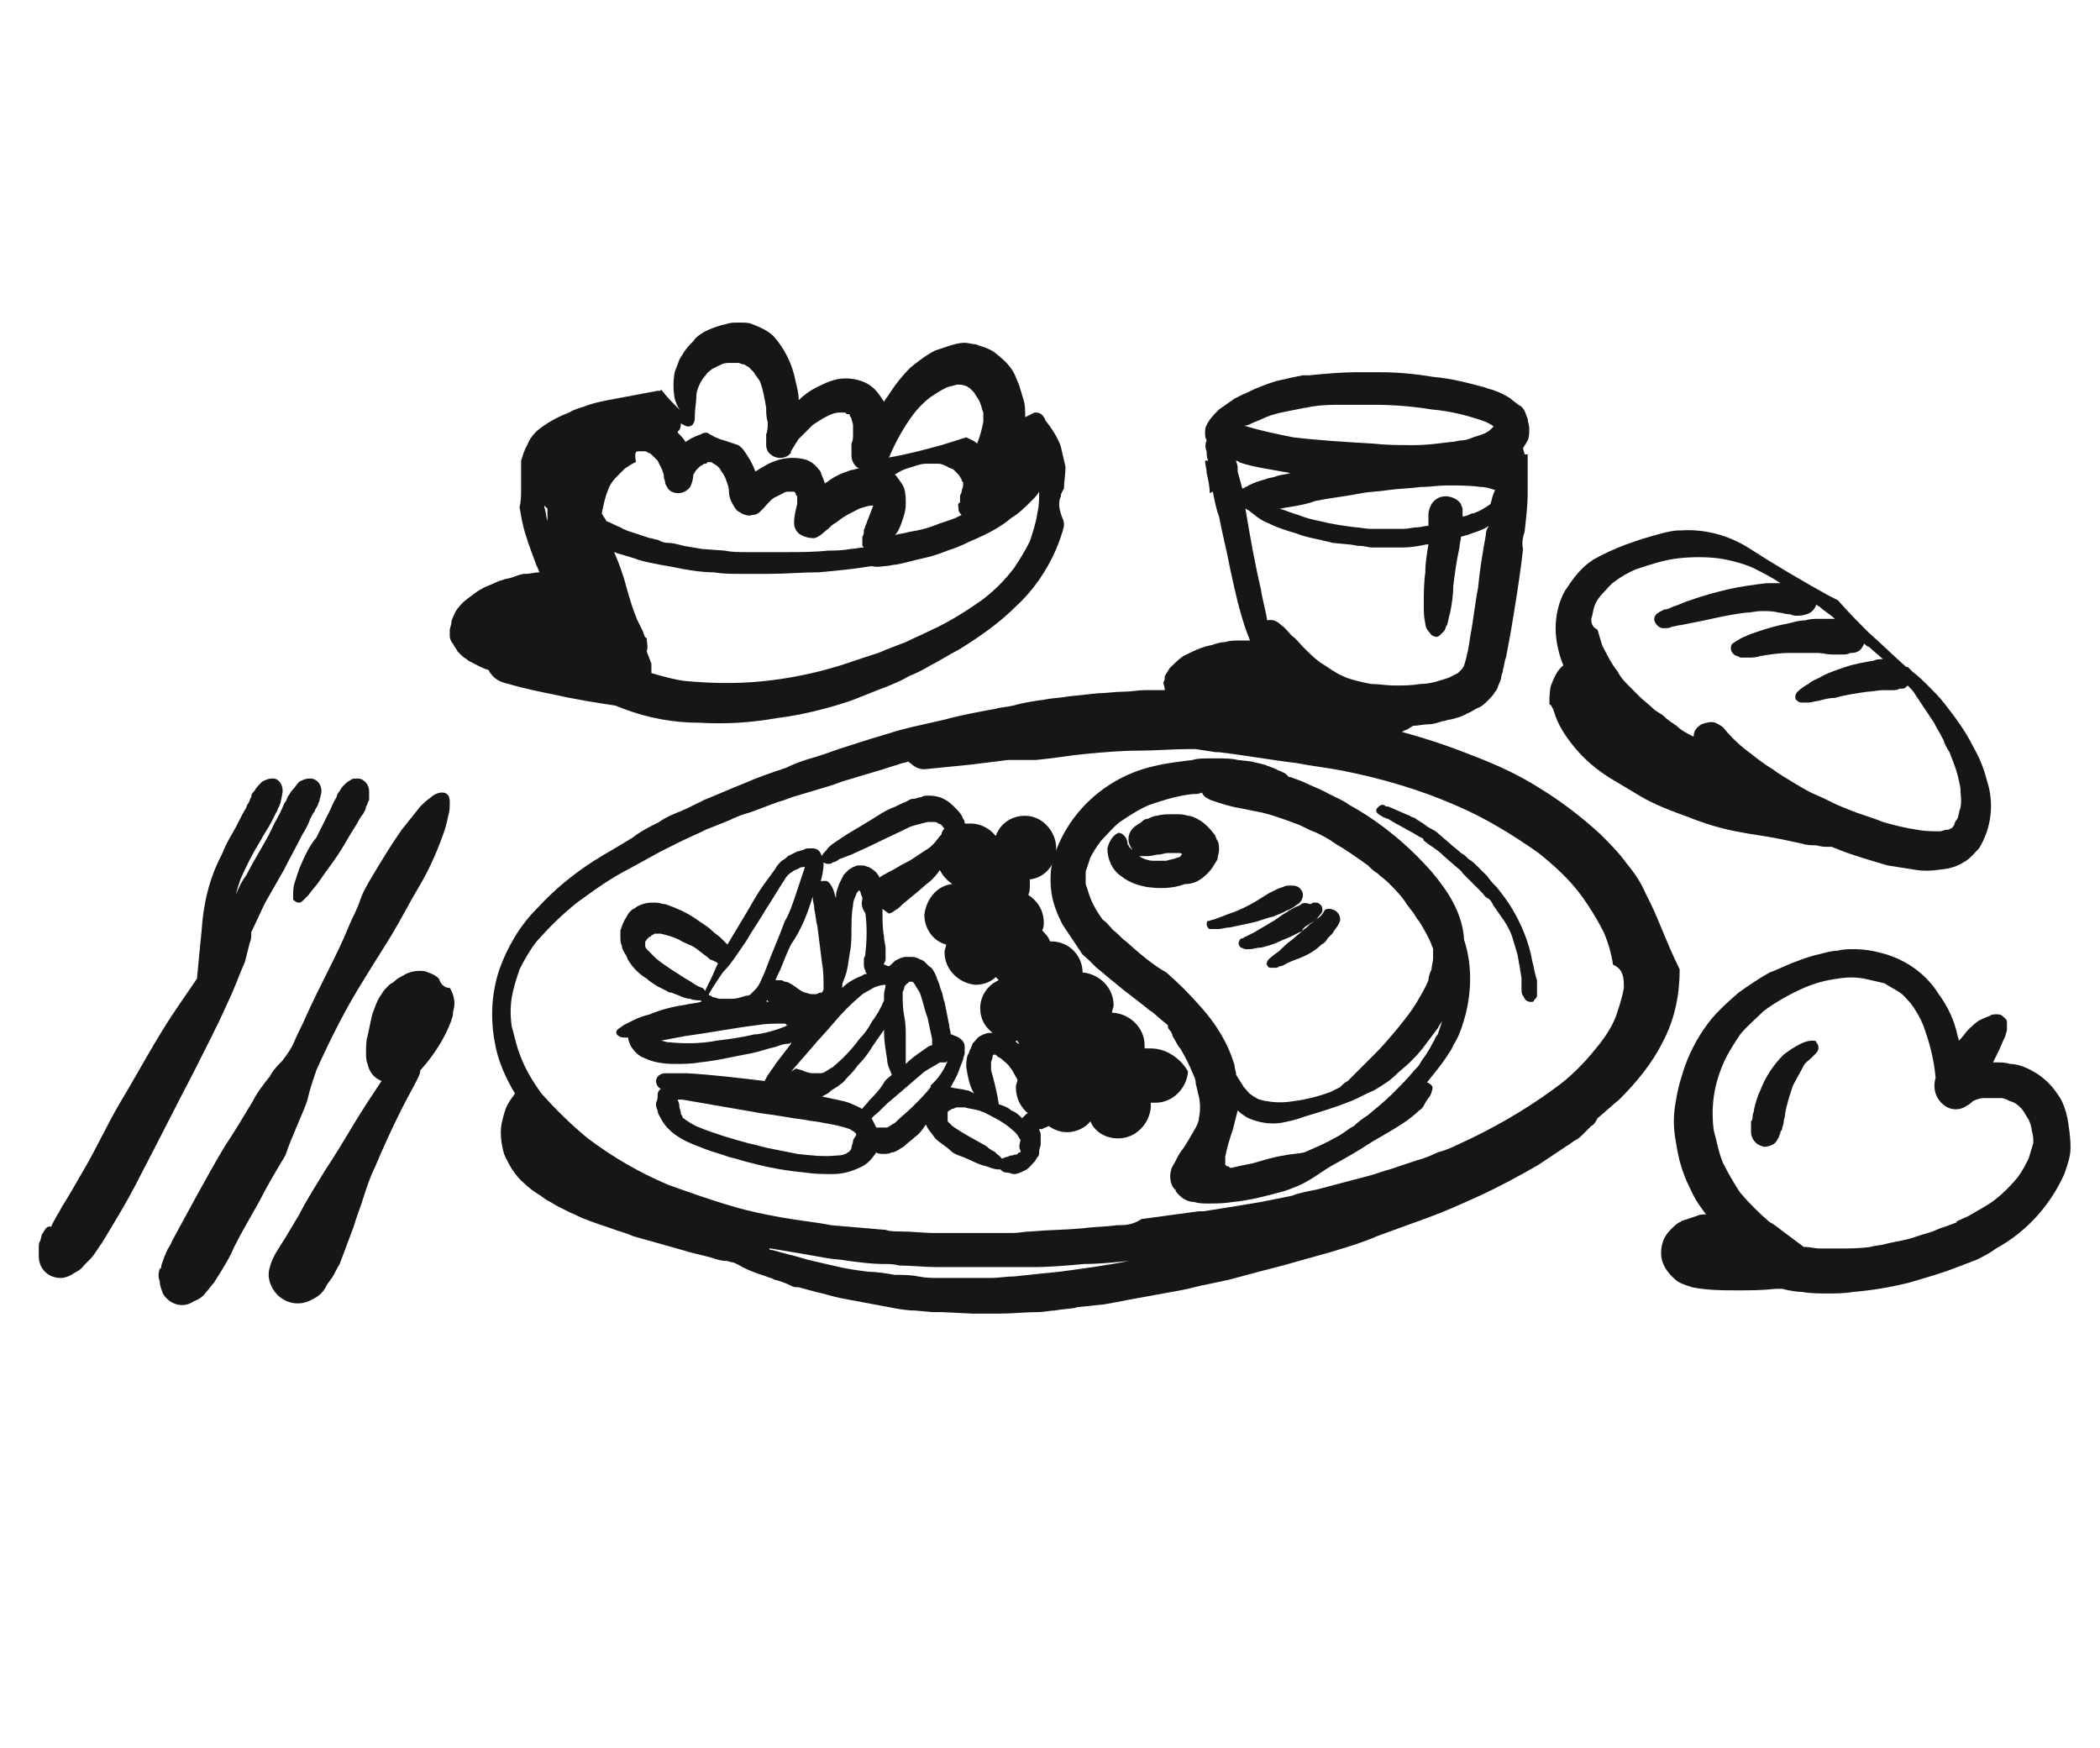
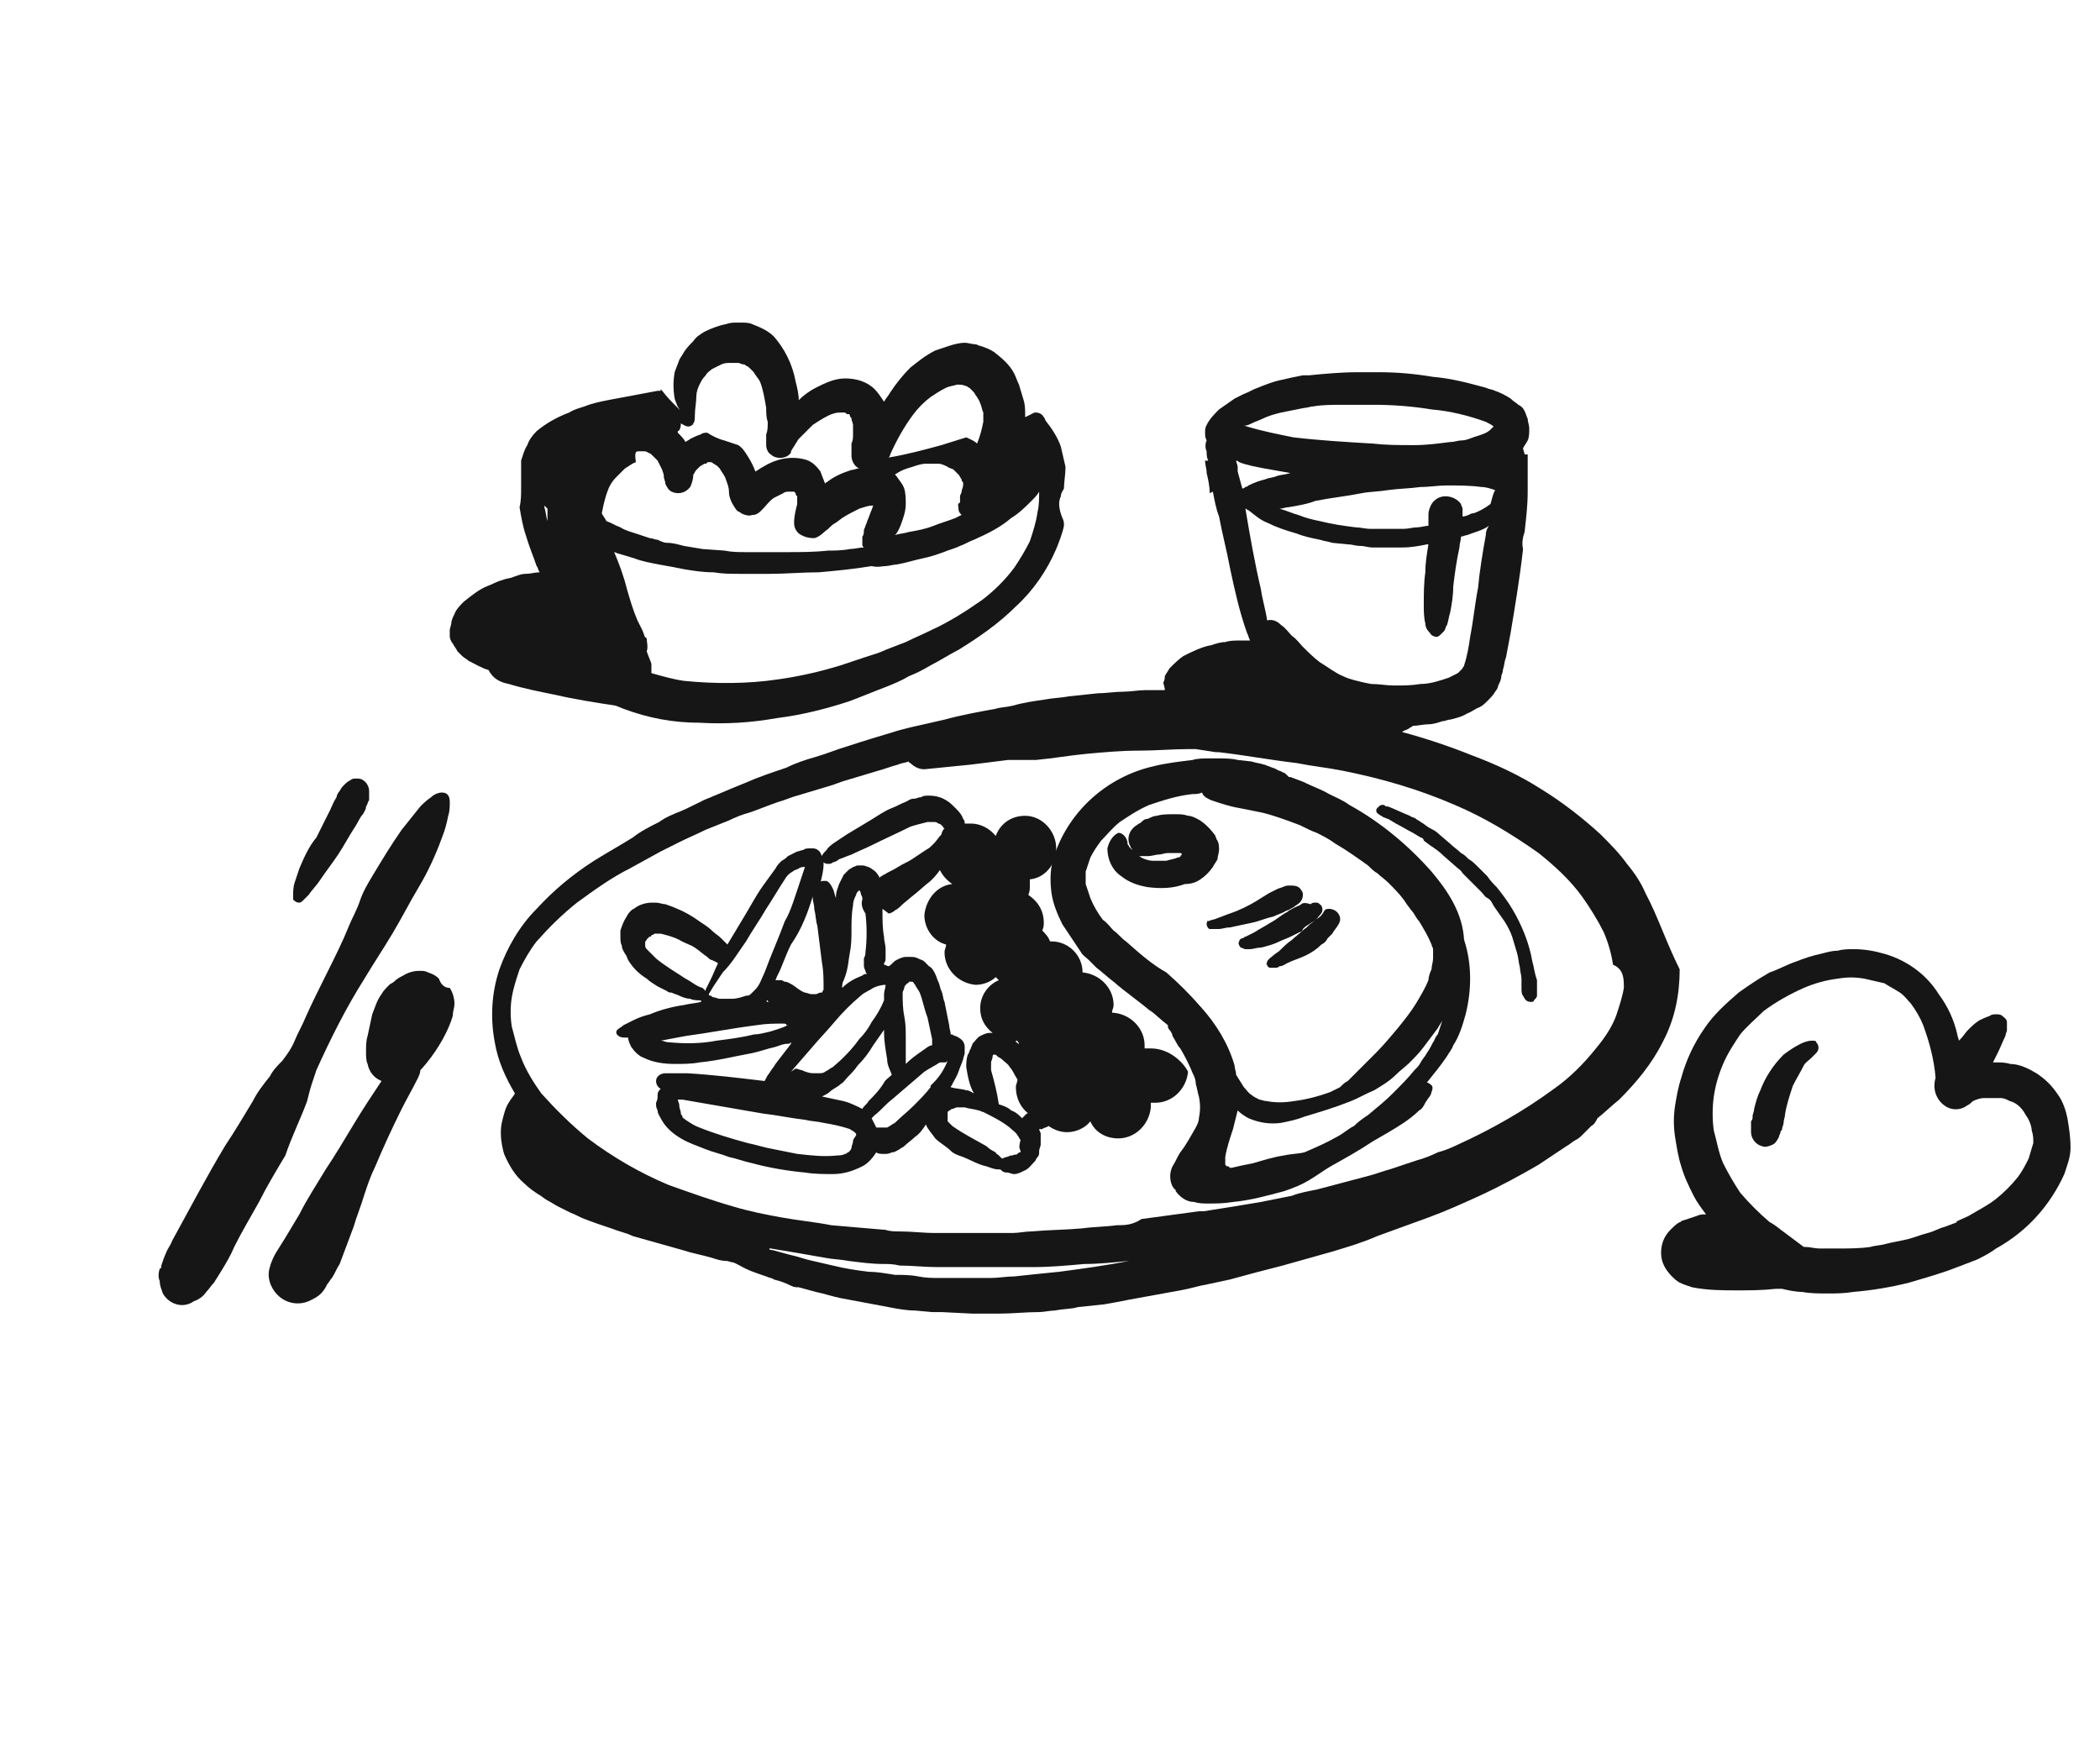
<svg xmlns="http://www.w3.org/2000/svg" version="1.1" id="Calque_1" x="0px" y="0px" viewBox="0 0 135.4 112.7" style="enable-background:new 0 0 135.4 112.7;" xml:space="preserve">
  <style type="text/css">
	.st0{fill:#161616;}
</style>
  <g>
-     <path class="st0" d="M14.7,64.6c0.4-0.8,0.7-1.7,1.1-2.6c0.1-0.4,0.2-0.8,0.3-1.2c0.1-0.2,0.1-0.4,0.1-0.6c0-0.1,0-0.1,0-0.1   c0.3-0.6,0.6-1.3,0.9-1.9c0.4-0.7,0.8-1.4,1.2-2.1c0.4-0.8,0.8-1.5,1.2-2.3c0.2-0.3,0.4-0.7,0.5-1c0.1-0.2,0.2-0.4,0.3-0.5   c0-0.1,0.1-0.2,0.2-0.4c0-0.1,0.1-0.2,0.1-0.3l0.1-0.4c0.1-0.4-0.1-0.9-0.6-1c-0.1,0-0.2,0-0.2,0c-0.2,0-0.4,0.1-0.6,0.2l0,0   c-0.2,0.2-0.3,0.4-0.5,0.6c-0.1,0.1-0.1,0.2-0.2,0.3s-0.1,0.3-0.2,0.4c-0.1,0.1-0.1,0.2-0.2,0.4c-0.2,0.5-0.5,0.9-0.7,1.4   c-0.5,1-1.1,1.9-1.6,2.9c-0.3,0.4-0.5,0.8-0.7,1.3c0.1-0.4,0.2-0.7,0.3-1c0.4-0.9,0.8-1.7,1.3-2.5c0.2-0.4,0.5-0.8,0.7-1.2   c0.1-0.2,0.2-0.4,0.3-0.6c0.1-0.1,0.1-0.3,0.2-0.4c0-0.1,0.1-0.2,0.1-0.3l0.1-0.5c0.1-0.4-0.1-0.9-0.5-1c-0.1,0-0.1,0-0.2,0   c-0.2,0-0.4,0.1-0.6,0.2l0,0c-0.2,0.2-0.4,0.4-0.5,0.6c-0.1,0.1-0.2,0.2-0.2,0.4c-0.1,0.1-0.1,0.3-0.2,0.4   c-0.1,0.1-0.1,0.3-0.2,0.4c-0.3,0.5-0.5,1-0.8,1.5c-0.3,0.5-0.5,0.9-0.7,1.4c-0.8,1.5-1.2,3.2-1.3,4.9c-0.1,1-0.2,2-0.3,3.1   c-0.4,0.6-0.9,1.3-1.3,1.9c-1.3,1.9-2.4,4-3.6,6c-0.9,1.5-1.6,3.1-2.5,4.6c-0.4,0.7-0.8,1.4-1.3,2.2c-0.2,0.4-0.5,0.8-0.7,1.3   C3,79,2.9,79.3,2.7,79.6L2.6,80c-0.1,0.1-0.1,0.3-0.1,0.5c0,0.2,0,0.3,0,0.5c0,0.8,0.6,1.4,1.4,1.4c0.3,0,0.5-0.1,0.7-0.2   c0.3-0.2,0.6-0.3,0.8-0.6l0.4-0.4c0.3-0.3,0.5-0.7,0.8-1.1c0.3-0.5,0.6-1,0.9-1.5c0.6-1,1.1-1.9,1.6-2.9c1.1-2.1,2.2-4.3,3.3-6.4   C13.2,67.7,14,66.2,14.7,64.6z" />
    <path class="st0" d="M18.9,57.9L18.9,57.9C18.9,57.9,18.9,57.9,18.9,57.9C18.9,57.9,18.9,57.9,18.9,57.9z" />
    <path class="st0" d="M19.3,56c-0.1,0.3-0.2,0.6-0.3,0.9c-0.1,0.3-0.1,0.6-0.1,0.9c0,0,0,0,0,0c0,0,0,0,0,0v0l0,0.1h0   c0,0,0,0.1,0,0.1c0.1,0.1,0.2,0.2,0.4,0.2c0.1,0,0.2-0.1,0.3-0.2c0.1-0.1,0.2-0.2,0.3-0.3c0.2-0.3,0.5-0.6,0.7-0.9   c0.4-0.6,0.8-1.1,1.2-1.7c0.4-0.6,0.7-1.2,1.1-1.8c0.2-0.3,0.3-0.6,0.5-0.8c0.1-0.2,0.2-0.3,0.2-0.5c0.1-0.1,0.1-0.3,0.2-0.4   c0,0,0-0.1,0-0.1c0-0.2,0-0.3,0-0.5c0-0.3-0.2-0.6-0.4-0.7c-0.1-0.1-0.3-0.1-0.4-0.1c-0.2,0-0.3,0-0.4,0.1l0,0   c-0.2,0.1-0.3,0.2-0.4,0.3c-0.1,0.1-0.2,0.2-0.3,0.4c-0.1,0.1-0.2,0.3-0.2,0.4c-0.2,0.3-0.3,0.6-0.4,0.8c-0.3,0.6-0.6,1.2-0.9,1.8   C19.9,54.6,19.6,55.3,19.3,56z" />
    <path class="st0" d="M19.8,71c0.1-0.4,0.2-0.8,0.3-1.1c0.1-0.3,0.2-0.6,0.3-0.9c0.9-2,1.9-4,3.1-5.9c0.6-1,1.2-1.9,1.8-2.9   s1.1-2,1.7-3c0.6-1,1.1-2.1,1.5-3.2c0.2-0.5,0.3-0.9,0.4-1.4c0.1-0.3,0.1-0.6,0.1-0.9c0-0.3-0.1-0.6-0.5-0.6h0   c-0.2,0-0.5,0.1-0.7,0.3v0c-0.3,0.2-0.5,0.4-0.7,0.6c-0.4,0.5-0.8,1-1.2,1.5c-0.7,1-1.3,2-1.9,3c-0.3,0.5-0.6,1-0.8,1.6   s-0.5,1.1-0.7,1.6c-0.4,1-0.9,2-1.4,3c-0.5,1-1,2-1.4,2.9c-0.2,0.5-0.5,1-0.7,1.5c-0.2,0.5-0.5,0.9-0.8,1.3c-0.3,0.3-0.6,0.6-0.8,1   c-0.4,0.5-0.8,1-1.1,1.6c-0.6,1-1.2,2-1.8,2.9c-1.2,2-2.3,4.1-3.4,6.1c-0.1,0.3-0.3,0.5-0.4,0.8c-0.1,0.2-0.2,0.5-0.3,0.8   c0,0.1,0,0.2-0.1,0.2c-0.1,0.3-0.1,0.6,0,0.8c0,0.3,0.1,0.5,0.2,0.8c0.4,0.7,1.3,1,2,0.5c0.3-0.1,0.6-0.3,0.8-0.6   c0.2-0.2,0.3-0.4,0.5-0.6c0.2-0.3,0.3-0.5,0.5-0.8c0.3-0.5,0.6-1,0.8-1.5c0.5-1,1.1-2,1.6-2.9c0.5-1,1.1-2,1.7-3   C18.8,73.3,19.4,72.1,19.8,71z" />
    <path class="st0" d="M92.3,56.2C90.8,54.5,89,53,87,51.9c-0.4-0.3-0.9-0.5-1.3-0.7c-0.5-0.3-1.1-0.5-1.7-0.8l-0.8-0.3l-0.1,0L83,50   c-0.1-0.1-0.2-0.2-0.3-0.2c-0.1-0.1-0.3-0.1-0.4-0.2c-0.2-0.1-0.3-0.1-0.5-0.2c-0.1,0-0.2-0.1-0.3-0.1c-0.3-0.1-0.5-0.1-0.8-0.2   L79.8,49c-0.4-0.1-0.8-0.1-1.2-0.1c-0.2,0-0.4,0-0.6,0c-0.4,0-0.8,0-1.1,0.1l0,0c-0.8,0.1-1.7,0.2-2.5,0.4c-3.1,0.7-5.6,3-6.5,6   c-0.2,0.7-0.2,1.5-0.1,2.2c0.1,0.7,0.4,1.4,0.7,2c0.4,0.6,0.8,1.2,1.2,1.8c0.1,0.2,0.3,0.3,0.5,0.5c0.2,0.2,0.3,0.3,0.5,0.5   c0.4,0.3,0.7,0.6,1.1,0.9c0.8,0.7,1.7,1.3,2.5,2l-0.2-0.2c0.4,0.3,0.8,0.7,1.2,1c0,0.1,0,0.2,0.1,0.3c0.1,0.1,0.2,0.3,0.2,0.4   c0.2,0.3,0.3,0.6,0.5,0.8c0.3,0.5,0.6,1.1,0.8,1.6c0.1,0.2,0.2,0.4,0.2,0.7c0.1,0.3,0.1,0.5,0.2,0.8c0.1,0.5,0.1,0.9,0,1.4   c0,0.2-0.1,0.4-0.2,0.6c-0.3,0.5-0.6,1.1-1,1.6c-0.2,0.3-0.3,0.6-0.5,0.9c-0.2,0.4-0.2,0.9,0,1.3c0.1,0.1,0.1,0.2,0.2,0.2   c0,0,0,0.1,0,0.1c0.3,0.4,0.7,0.7,1.2,0.7c0.3,0.1,0.6,0.1,0.9,0.1c0.5,0,1,0,1.6-0.1c1.1-0.1,2.2-0.4,3.3-0.7   c0.6-0.2,1.1-0.4,1.6-0.7c0.5-0.3,0.9-0.6,1.4-0.9c0.9-0.5,1.8-1,2.7-1.6c0.7-0.4,1.4-0.8,2-1.2c0.3-0.2,0.7-0.5,1-0.8   c0.2-0.1,0.3-0.3,0.4-0.5l0.2-0.3c0.1-0.1,0.2-0.3,0.2-0.4c0.1-0.2,0.1-0.4-0.1-0.5c-0.1-0.1-0.2-0.1-0.2-0.1   c0.4-0.5,0.9-1.1,1.3-1.7c0.1-0.2,0.3-0.4,0.4-0.7c0.4-0.6,0.6-1.3,0.8-2c0.4-1.6,0.4-3.3-0.1-4.8C94.3,58.9,93.4,57.5,92.3,56.2z    M72.6,60.7c-0.3-0.2-0.5-0.5-0.8-0.7c-0.2-0.2-0.4-0.5-0.7-0.7c-0.3-0.4-0.6-0.9-0.8-1.4c-0.1-0.3-0.2-0.6-0.3-0.9   c0-0.3,0-0.5,0-0.8c0.1-0.3,0.2-0.6,0.3-0.9c0.2-0.4,0.4-0.7,0.7-1.1c0.4-0.4,0.7-0.8,1.2-1.2c0.6-0.4,1.2-0.8,1.9-1.1   c0.9-0.3,1.8-0.6,2.8-0.7c0.2,0,0.4,0,0.6-0.1l0,0c0.1,0.3,0.4,0.4,0.6,0.5c0.6,0.2,1.2,0.4,1.8,0.5c0.5,0.1,1,0.2,1.5,0.3   c0.8,0.2,1.6,0.5,2.4,0.8c0.4,0.2,0.8,0.4,1.1,0.5c0.4,0.2,0.8,0.4,1.2,0.7c0.7,0.4,1.4,0.9,2.1,1.4c0.2,0.2,0.4,0.4,0.6,0.5   c0.2,0.2,0.5,0.4,0.7,0.6c0.4,0.4,0.9,0.9,1.2,1.4l0.3,0.4c0.2,0.2,0.3,0.5,0.5,0.7c0.3,0.5,0.6,1,0.8,1.5c0,0.1,0.1,0.2,0.1,0.3   c0,0.2,0,0.4,0,0.6c0,0.2-0.1,0.5-0.1,0.7c-0.1,0.2-0.2,0.5-0.2,0.7c-0.2,0.5-0.5,1-0.8,1.5c-0.3,0.5-0.7,1-1.1,1.5   c-0.5,0.6-1,1.2-1.5,1.7c-0.6,0.6-1.2,1.2-1.8,1.8c-0.2,0.1-0.3,0.2-0.5,0.4c-0.2,0.1-0.4,0.2-0.6,0.3c-0.8,0.3-1.6,0.5-2.4,0.6   c-0.6,0.1-1.2,0.1-1.7,0c-0.2,0-0.4-0.1-0.5-0.1c-0.2-0.1-0.4-0.2-0.5-0.3c-0.2-0.1-0.3-0.3-0.5-0.5c-0.2-0.3-0.3-0.5-0.5-0.8   c0-0.2-0.1-0.4-0.1-0.6c-0.4-1.4-1.2-2.7-2.2-3.8c-0.7-0.8-1.4-1.5-2.2-2.2C74.3,62.2,73.5,61.5,72.6,60.7z M77.7,75.5   C77.7,75.5,77.7,75.5,77.7,75.5C77.7,75.5,77.7,75.5,77.7,75.5C77.7,75.5,77.7,75.5,77.7,75.5C77.7,75.5,77.7,75.5,77.7,75.5z    M92.4,67.2c-0.1,0.2-0.2,0.4-0.4,0.7c-0.1,0.2-0.3,0.4-0.4,0.6c-0.1,0.2-0.2,0.3-0.4,0.5c-0.4,0.5-0.9,1-1.4,1.5   c-0.5,0.5-1,0.9-1.6,1.4c-0.3,0.2-0.6,0.4-0.9,0.7c-0.4,0.2-0.7,0.5-1.1,0.7c-0.7,0.4-1.4,0.7-2.1,1c0,0,0,0,0,0   c-0.4,0.1-0.9,0.1-1.3,0.2c-0.7,0.1-1.3,0.3-2,0.5c-0.5,0.1-1,0.2-1.4,0.3c-0.1,0-0.1,0-0.2-0.1l-0.1,0l-0.1-0.1c0,0,0,0,0-0.1   c0,0,0-0.1,0-0.1c0-0.1,0-0.2,0-0.3c0.1-0.6,0.3-1.2,0.5-1.8c0.1-0.4,0.2-0.8,0.3-1.2c0.2,0.2,0.5,0.4,0.7,0.5   c0.7,0.3,1.4,0.4,2.1,0.3c0.5-0.1,1-0.2,1.5-0.4c1-0.3,2-0.6,3-1c0.5-0.2,1-0.5,1.5-0.7c0.5-0.3,1-0.6,1.4-1   c0.3-0.3,0.6-0.5,0.9-0.8c0.3-0.3,0.6-0.6,0.9-1c0.3-0.4,0.6-0.8,0.9-1.2c0.1-0.2,0.2-0.3,0.3-0.5c-0.1,0.3-0.2,0.6-0.3,0.9l0,0   C92.5,66.9,92.5,67.1,92.4,67.2z" />
    <path class="st0" d="M77.4,56.7c0.3-0.2,0.6-0.5,0.8-0.8c0.1-0.2,0.2-0.3,0.3-0.5c0-0.2,0.1-0.4,0.1-0.6c0-0.2,0-0.4-0.1-0.6   c-0.1-0.1-0.1-0.3-0.2-0.4c-0.3-0.4-0.7-0.8-1.1-1c-0.2-0.1-0.4-0.2-0.6-0.2c-0.3-0.1-0.5-0.1-0.8-0.1c-0.1,0-0.2,0-0.2,0   c-0.3,0-0.7,0-1,0.1l0,0c-0.2,0-0.4,0.1-0.6,0.2c-0.2,0-0.3,0.1-0.4,0.2c-0.1,0.1-0.2,0.1-0.3,0.2c-0.5,0.3-0.7,0.9-0.4,1.4   c0,0.1,0.1,0.1,0.1,0.2c-0.1-0.1-0.1-0.1-0.2-0.2c0-0.1-0.1-0.1-0.1-0.2c0-0.2-0.1-0.4-0.2-0.5c-0.1-0.1-0.2-0.2-0.4-0.2   c-0.4,0.2-0.6,0.6-0.7,1c0,0.7,0.3,1.4,0.9,1.8c0.5,0.4,1.1,0.6,1.7,0.7c0.8,0.1,1.6,0.1,2.4-0.2C76.8,57,77.1,56.9,77.4,56.7z    M73,55c0.1,0.1,0.1,0.1,0.2,0.1C73.2,55.1,73.1,55.1,73,55C73.1,55,73.1,55,73,55z M75.9,55.3c-0.2,0.1-0.4,0.1-0.7,0.2   c-0.3,0-0.6,0-0.9,0c-0.2,0-0.5-0.1-0.7-0.2c-0.1-0.1-0.2-0.1-0.4-0.2l0.2,0.1c0.2,0,0.4,0,0.6,0h0c0.3,0,0.5-0.1,0.7-0.1   c0.2,0,0.4-0.1,0.6-0.1c0.2,0,0.5,0,0.7,0c0.1,0,0.2,0,0.2,0.1l-0.1,0.1C76.2,55.2,76,55.3,75.9,55.3z M76.4,55.1L76.4,55.1   L76.4,55.1L76.4,55.1z" />
    <path class="st0" d="M77.8,59.6c0,0.1,0.1,0.3,0.2,0.3c0.2,0,0.4,0,0.6,0c0.2,0,0.4-0.1,0.7-0.1c0.5-0.1,0.9-0.2,1.4-0.3   c0.5-0.1,0.9-0.3,1.4-0.4c0.2-0.1,0.5-0.2,0.7-0.3c0.1-0.1,0.3-0.1,0.4-0.2l0.2-0.1c0.1-0.1,0.3-0.2,0.4-0.3   c0.2-0.2,0.3-0.6,0.1-0.8c-0.1-0.2-0.3-0.3-0.6-0.3c-0.1,0-0.1,0-0.2,0l0,0c-0.1,0-0.2,0-0.4,0.1l-0.3,0.1   c-0.2,0.1-0.4,0.2-0.6,0.3c-0.3,0.2-0.5,0.3-0.8,0.5c-0.5,0.3-1.1,0.6-1.7,0.8c-0.3,0.1-0.5,0.2-0.8,0.3c-0.2,0.1-0.4,0.1-0.6,0.2   C77.9,59.3,77.8,59.4,77.8,59.6z" />
    <path class="st0" d="M83.9,58.3c-0.1,0.1-0.2,0.1-0.4,0.2c-0.2,0.1-0.4,0.2-0.5,0.3c-0.4,0.2-0.7,0.5-1.1,0.7   c-0.3,0.2-0.7,0.4-1,0.6c-0.2,0.1-0.4,0.2-0.6,0.3c-0.1,0-0.1,0.1-0.2,0.1c-0.1,0-0.2,0.1-0.2,0.2c-0.1,0.1,0,0.3,0.1,0.4   c0.1,0,0.2,0.1,0.3,0.1c0.1,0,0.2,0,0.3,0c0.2,0,0.4-0.1,0.7-0.1c0.4-0.1,0.8-0.2,1.2-0.4c0.2-0.1,0.5-0.2,0.7-0.3s0.4-0.2,0.6-0.3   c0.1,0,0.2-0.1,0.2-0.2c0.1-0.1,0.2-0.2,0.4-0.3c0.1-0.1,0.2-0.1,0.3-0.2c0.2-0.1,0.3-0.3,0.4-0.4c0.2-0.2,0.2-0.4,0.1-0.6   c-0.1-0.1-0.2-0.2-0.3-0.2c0,0-0.1,0-0.1,0c-0.1,0-0.2,0-0.3,0.1l0,0C84.2,58.2,84,58.2,83.9,58.3z" />
    <path class="st0" d="M84.8,59.3l-0.2,0.2c-0.2,0.1-0.3,0.3-0.5,0.4c-0.3,0.3-0.6,0.5-0.8,0.7c-0.3,0.2-0.6,0.5-0.8,0.7   c-0.1,0.1-0.3,0.2-0.4,0.3c-0.1,0.1-0.3,0.2-0.4,0.4c0,0.1-0.1,0.2,0,0.2c0,0.1,0.1,0.2,0.2,0.2c0.1,0,0.2,0,0.3,0   c0.1,0,0.2,0,0.3-0.1c0.2,0,0.3-0.1,0.5-0.2c0.4-0.2,0.8-0.3,1.2-0.5c0.4-0.2,0.7-0.4,1-0.7c0.2-0.1,0.3-0.2,0.4-0.4l0.3-0.3   c0.1-0.2,0.3-0.4,0.4-0.6c0.2-0.3,0.1-0.6-0.1-0.8c-0.1-0.1-0.3-0.2-0.5-0.2c-0.1,0-0.2,0-0.3,0.1l0,0C85.2,59.1,85,59.2,84.8,59.3   z" />
    <path class="st0" d="M74.2,67.6C74.2,67.6,74.2,67.6,74.2,67.6c-0.1,0-0.2,0-0.4,0c0-0.1,0-0.1,0-0.2c0-1.1-0.9-2-2-2.1   c0,0,0,0,0,0c0,0,0,0-0.1,0c0-0.2,0.1-0.3,0.1-0.5c0-1.1-0.9-2-2-2.1c0,0,0,0,0,0c0,0,0,0,0,0c0,0,0,0,0,0c0-1.1-0.9-2-2-2   c0,0-0.1,0-0.1,0c-0.1-0.3-0.3-0.5-0.5-0.7c0.1-0.2,0.1-0.4,0.1-0.5c0-0.8-0.4-1.4-1-1.8c0.1-0.2,0.1-0.4,0.1-0.6   c0-0.1,0-0.3,0-0.4c1-0.1,1.7-1,1.7-2c0-1.1-0.9-2.1-2-2.1c0,0,0,0,0,0c-0.9,0-1.6,0.5-1.9,1.3c-0.4-0.5-1-0.8-1.6-0.8c0,0,0,0,0,0   c-0.1,0-0.3,0-0.4,0c0-0.1,0-0.2-0.1-0.3c-0.1-0.3-0.3-0.5-0.5-0.7c-0.2-0.2-0.4-0.4-0.6-0.5c-0.3-0.2-0.7-0.3-1.1-0.3h0   c-0.2,0-0.4,0-0.5,0.1l0,0c-0.2,0-0.3,0.1-0.5,0.1c-0.2,0-0.3,0.1-0.5,0.2c-0.3,0.1-0.6,0.3-0.9,0.4c-0.5,0.2-0.9,0.5-1.4,0.8   c-0.5,0.3-1,0.6-1.5,0.9c-0.3,0.2-0.6,0.4-0.9,0.6c-0.1,0.1-0.3,0.2-0.4,0.4c-0.2,0.2-0.4,0.4-0.3,0.6c0,0.2,0.2,0.3,0.4,0.3   c0.1,0,0.2,0,0.3-0.1c0.1,0,0.3-0.1,0.4-0.2c0.3-0.1,0.5-0.2,0.8-0.3c0.4-0.2,0.9-0.4,1.3-0.6c0.8-0.4,1.7-0.8,2.5-1.2   c0.3-0.1,0.7-0.2,1.1-0.3c0.1,0,0.3,0,0.4,0c0.1,0,0.2,0,0.3,0.1c0.1,0,0.2,0.1,0.2,0.1c0,0,0.1,0.1,0.1,0.1c0,0,0,0.1,0.1,0.1v0v0   c-0.1,0.1-0.2,0.3-0.2,0.4c-0.2,0.2-0.3,0.4-0.5,0.6c-0.2,0.2-0.3,0.3-0.5,0.4c-0.3,0.2-0.6,0.4-0.9,0.6c-0.3,0.2-0.6,0.3-0.9,0.5   c-0.3,0.2-0.6,0.3-0.9,0.5c-0.1,0-0.1,0.1-0.2,0.1c0,0-0.1,0.1-0.1,0.1c0,0,0-0.1-0.1-0.2c-0.1-0.2-0.4-0.4-0.6-0.5   c-0.1,0-0.2-0.1-0.4-0.1c-0.1,0-0.2,0-0.3,0l0,0c-0.1,0-0.2,0.1-0.3,0.1c-0.1,0.1-0.2,0.1-0.3,0.2c-0.1,0.1-0.2,0.2-0.3,0.3   c-0.1,0.2-0.2,0.4-0.3,0.6c-0.1,0.3-0.2,0.5-0.2,0.8c0,0.1,0,0.1,0,0.2c0,0,0-0.1,0-0.1c-0.1-0.2-0.1-0.4-0.2-0.6   c-0.1-0.2-0.2-0.4-0.4-0.5c0,0-0.1,0-0.2,0c-0.1,0-0.2,0-0.2,0.1c0.1-0.4,0.2-0.8,0.2-1.2c0-0.3-0.1-0.5-0.2-0.7   c-0.1-0.2-0.3-0.3-0.5-0.3c-0.1,0-0.1,0-0.2,0c-0.1,0-0.3,0-0.4,0.1v0c-0.1,0-0.3,0.1-0.4,0.1c-0.2,0.1-0.4,0.2-0.6,0.3   c-0.1,0.1-0.2,0.2-0.4,0.3c-0.2,0.2-0.3,0.3-0.4,0.5c-0.3,0.4-0.5,0.7-0.8,1.1c-0.5,0.7-0.9,1.5-1.4,2.3c-0.3,0.5-0.6,1-0.9,1.5   c0,0-0.1-0.1-0.1-0.1c-0.1-0.1-0.2-0.2-0.3-0.3c-0.2-0.2-0.4-0.3-0.6-0.5c-0.3-0.3-0.7-0.5-1.1-0.8c-0.6-0.4-1.3-0.7-1.9-0.9   c-0.2,0-0.4-0.1-0.6-0.1c-0.1,0-0.2,0-0.3,0l0,0c-0.3,0-0.7,0.1-1,0.3c-0.1,0.1-0.2,0.1-0.3,0.2c-0.1,0.1-0.2,0.2-0.3,0.4   c-0.2,0.3-0.3,0.6-0.4,0.9c0,0.1,0,0.3,0,0.4c0,0.2,0,0.4,0.1,0.6c0,0.2,0.1,0.3,0.2,0.5c0.1,0.1,0.1,0.2,0.2,0.4   c0.3,0.5,0.7,0.9,1.2,1.2c0.2,0.2,0.4,0.3,0.7,0.5c0.2,0.1,0.4,0.2,0.6,0.3c0.1,0.1,0.2,0.1,0.3,0.1c0.2,0.1,0.3,0.1,0.5,0.2   c0.2,0.1,0.5,0.2,0.7,0.2c0.2,0.1,0.5,0.1,0.7,0.1c0,0,0,0,0,0c0,0,0,0.1,0,0.1c-0.4,0.1-0.7,0.1-1.1,0.2c-0.7,0.1-1.5,0.3-2.2,0.6   c-0.4,0.1-0.7,0.2-1.1,0.4c-0.2,0.1-0.4,0.2-0.6,0.3c-0.1,0.1-0.3,0.2-0.4,0.3c-0.1,0.1-0.1,0.3,0.1,0.4c0.1,0.1,0.3,0.1,0.5,0.1   h0.1v0c0,0.2,0.1,0.4,0.2,0.6c0.2,0.3,0.5,0.6,0.8,0.7c0.6,0.3,1.3,0.4,2,0.4c0.5,0,1.1,0,1.6-0.1c1.1-0.1,2.3-0.4,3.4-0.6   c0.5-0.1,1-0.3,1.5-0.4c0.3-0.1,0.5-0.2,0.8-0.2c0.1,0,0.1,0,0.2-0.1c0,0,0,0,0,0.1c-0.3,0.4-0.7,0.9-1,1.3   c-0.1,0.2-0.3,0.4-0.4,0.6c-0.1,0.1-0.2,0.3-0.3,0.5c-1.7-0.2-3.3-0.4-5-0.5c-0.3,0-0.7,0-1,0l0,0c-0.1,0-0.3,0-0.4,0   c-0.3,0-0.6,0.2-0.6,0.5c0,0.2,0.1,0.4,0.3,0.5l0,0c-0.1,0.1-0.2,0.2-0.2,0.4c0,0.2,0,0.3-0.1,0.5c0,0,0,0.1,0,0.1   c0,0.1,0,0.2,0.1,0.4c0,0.2,0.1,0.3,0.2,0.5c0.3,0.6,0.8,1,1.3,1.3c0.5,0.3,1.1,0.5,1.6,0.7c0.5,0.2,1,0.3,1.5,0.5   c0.5,0.1,1,0.3,1.5,0.4c1.1,0.3,2.3,0.5,3.4,0.6c0.6,0.1,1.2,0.1,1.8,0.1c0.7,0,1.3-0.2,1.9-0.5c0.4-0.2,0.7-0.6,0.9-0.9   c0.1,0.1,0.3,0.1,0.5,0.1c0.2,0,0.3,0,0.5-0.1c0.2,0,0.3-0.1,0.5-0.2c0.1-0.1,0.2-0.1,0.3-0.2c0.2-0.2,0.5-0.4,0.7-0.6   c0.3-0.2,0.5-0.5,0.7-0.8c0.1,0.3,0.4,0.6,0.6,0.9c0.3,0.3,0.7,0.5,1,0.8c0.2,0.2,0.5,0.3,0.8,0.4c0.5,0.2,1,0.5,1.5,0.6   c0.3,0.1,0.5,0.2,0.8,0.2h0.1c0.1,0.1,0.2,0.2,0.4,0.2c0.2,0,0.3,0.1,0.5,0.1c0.2,0,0.4-0.1,0.6-0.2c0.3-0.1,0.5-0.4,0.7-0.6   c0.1-0.1,0.1-0.2,0.2-0.3c0.1-0.1,0.1-0.2,0.1-0.4c0-0.1,0.1-0.3,0.1-0.4c0-0.2,0-0.5,0-0.7c0-0.1-0.1-0.2-0.1-0.3c0,0,0,0,0,0   l0.2,0c0.1-0.1,0.3-0.1,0.4-0.2c0,0,0,0,0,0c0.3,0.2,0.7,0.4,1.2,0.4c0.6,0,1.2-0.3,1.5-0.7c0.3,0.7,1,1.1,1.8,1.1   c1.1,0,2-0.9,2.1-2c0-0.1,0-0.2,0-0.3c0.1,0,0.2,0,0.3,0c1.1,0,2-0.9,2.1-2C76.3,68.5,75.4,67.6,74.2,67.6z M66.2,71.8   c-0.1,0.1-0.2,0.2-0.3,0.3c-0.2-0.2-0.4-0.4-0.7-0.5c-0.2-0.2-0.5-0.3-0.8-0.4c-0.1-0.7-0.3-1.5-0.5-2.2c0-0.2,0-0.4,0-0.5   c0-0.1,0.1-0.2,0.1-0.4c0,0,0-0.1,0.1-0.1l0,0l0,0h0h0c0.1,0,0.1,0,0.2,0.1c0.1,0.1,0.2,0.1,0.3,0.2c0.2,0.2,0.4,0.3,0.5,0.5   c0.2,0.2,0.3,0.5,0.5,0.8c0,0.2-0.1,0.3-0.1,0.5c0,0.7,0.3,1.3,0.8,1.7c0,0,0,0,0,0c0,0,0,0,0,0C66.4,71.7,66.3,71.8,66.2,71.8z    M64.1,68.1L64.1,68.1L64.1,68.1L64.1,68.1z M65.6,67.1c0,0.1,0.1,0.1,0.1,0.2c-0.1,0-0.1-0.1-0.2-0.1   C65.5,67.1,65.5,67.1,65.6,67.1z M57.3,58.9c0.1,0,0.3-0.1,0.4-0.2c0.2-0.1,0.3-0.2,0.5-0.4l0.6-0.5c0.4-0.3,0.8-0.7,1.2-1   c0.2-0.2,0.4-0.4,0.6-0.7c0.2,0.4,0.5,0.7,0.8,0.9c-1,0.1-1.7,1-1.8,2c0,0.9,0.6,1.7,1.4,1.9c0,0.2-0.1,0.3-0.1,0.5   c0,1.1,0.9,2,2,2.1c0.5,0,1-0.2,1.3-0.5c0.1,0.1,0.1,0.1,0.2,0.2c-0.7,0.3-1.2,1-1.2,1.8c0,0.7,0.3,1.2,0.8,1.6c-0.1,0-0.1,0-0.2,0   l0,0c-0.2,0-0.4,0.1-0.6,0.2c-0.2,0.1-0.3,0.3-0.5,0.5c0,0.1-0.1,0.2-0.1,0.3c-0.1,0.1-0.1,0.3-0.2,0.4c-0.1,0.3-0.1,0.6-0.1,0.8   c0.1,0.6,0.2,1.2,0.5,1.7c-0.2-0.1-0.3-0.2-0.5-0.2c-0.3-0.1-0.7-0.1-1-0.2c0-0.1,0.1-0.1,0.1-0.2c0.1-0.2,0.3-0.5,0.4-0.8   c0.1-0.3,0.2-0.5,0.3-0.8c0-0.1,0.1-0.3,0.1-0.4c0-0.1,0-0.2,0-0.4c0-0.3-0.2-0.5-0.4-0.6c-0.1-0.1-0.3-0.1-0.4-0.2   c0,0-0.1,0-0.1,0c0-0.2-0.1-0.4-0.1-0.6c-0.1-0.5-0.2-1-0.3-1.5c-0.1-0.2-0.1-0.5-0.2-0.7c-0.1-0.2-0.1-0.4-0.2-0.6   c-0.1-0.2-0.1-0.3-0.2-0.5c-0.1-0.2-0.2-0.4-0.4-0.5c-0.1-0.1-0.2-0.2-0.3-0.3c-0.1-0.1-0.2-0.1-0.4-0.2c-0.2-0.1-0.3-0.1-0.5-0.1   c-0.1,0-0.2,0-0.3,0l0,0c-0.2,0-0.4,0.1-0.6,0.2c-0.2,0.1-0.3,0.3-0.5,0.4c-0.1,0-0.2-0.1-0.3-0.1l0-0.1c0.1-0.1,0.1-0.2,0.1-0.4   c0-0.1,0-0.1,0-0.2c0-0.1,0-0.2,0-0.3c0-0.3-0.1-0.5-0.1-0.8c-0.1-0.5-0.1-1.1-0.1-1.6c0-0.1,0-0.1,0-0.2c0,0,0,0,0,0L57.3,58.9z    M59.9,70.2L59.9,70.2L59.9,70.2L59.9,70.2z M59.4,67.8c-0.3,0.2-0.7,0.5-1,0.8c0-0.1,0-0.2,0-0.3c0-0.5,0-0.9,0-1.4   c0-0.5,0-0.9-0.1-1.4c-0.1-0.5-0.1-1-0.1-1.5c0-0.1,0.1-0.2,0.1-0.3c0-0.1,0.1-0.2,0.1-0.2c0,0,0.1-0.1,0.1-0.1c0,0,0.1,0,0.1-0.1   l0.1,0h0h0l0.1,0c0.1,0,0.1,0.1,0.2,0.2c0.1,0.2,0.2,0.3,0.3,0.5c0.2,0.5,0.3,1.1,0.5,1.6c0.1,0.5,0.2,0.9,0.3,1.4   c0,0.1,0,0.3,0,0.4C59.9,67.4,59.7,67.6,59.4,67.8z M56,71c-0.1,0.2-0.3,0.3-0.4,0.5c-0.4-0.2-0.8-0.4-1.2-0.5   c-0.5-0.1-0.9-0.2-1.4-0.3c0.2-0.1,0.4-0.2,0.5-0.3c0.2-0.2,0.5-0.3,0.7-0.5c0.2-0.1,0.3-0.3,0.5-0.5c0.2-0.2,0.4-0.4,0.6-0.7   c0.4-0.4,0.7-0.8,1-1.3c0.2-0.3,0.5-0.7,0.7-1c0,0.1,0,0.1,0,0.2c0,0.5,0.1,1.1,0.2,1.7c0,0.4,0.2,0.7,0.3,1   c-0.2,0.2-0.4,0.3-0.5,0.5C56.7,70.3,56.3,70.7,56,71z M52.3,67.6c0.5-0.6,1-1.1,1.5-1.7c0.5-0.6,1.1-1.2,1.7-1.7   c0.2-0.2,0.5-0.3,0.8-0.5c0.2-0.1,0.5-0.2,0.8-0.2c0,0.2-0.1,0.4-0.1,0.6c0,0.1,0,0.3,0,0.4c-0.2,0.5-0.5,1-0.8,1.4   c-0.2,0.4-0.5,0.8-0.8,1.1c-0.5,0.7-1.1,1.3-1.7,1.8c-0.2,0.1-0.3,0.2-0.5,0.3c-0.1,0.1-0.3,0.1-0.4,0.1c-0.1,0-0.2,0-0.4,0   c-0.2,0-0.5-0.1-0.7-0.2c-0.1,0-0.3-0.1-0.4-0.1L51,69.1L52.3,67.6z M55.6,57.3L55.6,57.3L55.6,57.3C55.5,57.3,55.6,57.3,55.6,57.3   z M54.8,61.4c0.1-0.5,0.1-1,0.1-1.4c0-0.5,0-1.1,0.1-1.6c0-0.3,0.1-0.5,0.2-0.7c0-0.1,0.1-0.2,0.1-0.2c0,0,0.1-0.1,0.1-0.1l0,0h0   l0,0c0.1,0.1,0.1,0.2,0.1,0.2c0,0.1,0.1,0.2,0.1,0.3c0,0,0,0,0,0.1c-0.1,0.3,0,0.6,0.2,0.9c0,0,0,0,0,0c0.1,0.8,0.1,1.7,0,2.5   c0,0.1,0,0.2-0.1,0.4c0,0.1,0,0.2,0,0.3c0,0,0,0.1,0,0.1c0,0.1,0,0.2,0.1,0.4c0,0.1,0.1,0.2,0.1,0.2c-0.1,0-0.2,0-0.3,0.1l0,0   c-0.5,0.2-0.9,0.4-1.3,0.8c0-0.2,0-0.3,0.1-0.5C54.7,62.5,54.7,61.9,54.8,61.4z M52.4,57.8c0,0,0,0.1,0,0.1c0,0.2,0.1,0.4,0.1,0.7   c0.1,0.4,0.1,0.8,0.2,1.1c0.1,0.8,0.2,1.6,0.3,2.4v0l0,0.1v-0.1c0.1,0.5,0.1,1.1,0.1,1.6c0,0.1,0,0.1,0,0.1l0,0L53,64l-0.1,0   c-0.1,0-0.2,0.1-0.3,0.1c-0.1,0-0.2,0-0.3,0c-0.1,0-0.3-0.1-0.4-0.1c-0.3-0.1-0.5-0.3-0.8-0.5c-0.2-0.1-0.3-0.2-0.5-0.2l-0.2-0.1   c-0.1,0-0.2,0-0.4,0c0.1-0.3,0.3-0.6,0.4-0.9c0.2-0.5,0.4-1,0.6-1.4C51.7,59.9,52.1,58.8,52.4,57.8z M49.5,64.5c0,0,0,0.1,0.1,0.1   c0,0,0,0,0,0v0c0,0-0.1,0-0.1,0C49.4,64.6,49.4,64.5,49.5,64.5z M48.1,60.7c0.4-0.7,0.9-1.4,1.3-2.1c0.4-0.6,0.8-1.3,1.2-1.9   c0.1-0.2,0.3-0.4,0.5-0.5c0.1-0.1,0.2-0.1,0.4-0.2c0.1-0.1,0.3-0.1,0.4-0.1l0,0c-0.1,0.3-0.2,0.6-0.3,0.9c-0.1,0.3-0.2,0.6-0.3,0.9   c-0.2,0.6-0.4,1.2-0.7,1.7c-0.4,1.1-0.9,2.2-1.3,3.3c-0.2,0.4-0.3,0.8-0.6,1.1c-0.1,0.1-0.2,0.2-0.3,0.3c-0.1,0.1-0.2,0.1-0.3,0.1   c-0.3,0.1-0.6,0.2-0.9,0.2c-0.3,0-0.5,0-0.8,0c-0.1,0-0.3-0.1-0.4-0.1c-0.1,0-0.1-0.1-0.2-0.1h0c0,0-0.1,0-0.1-0.1l0.3-0.5   c0.2-0.3,0.4-0.6,0.6-0.9C47.2,62.1,47.6,61.4,48.1,60.7z M44.2,63.1c-0.6-0.4-1.3-0.8-1.9-1.3c-0.2-0.2-0.4-0.4-0.6-0.6   c-0.1-0.1-0.1-0.2-0.1-0.2c0,0,0-0.1,0-0.1c0,0,0-0.1,0-0.1c0-0.1,0-0.1,0.1-0.2c0,0,0-0.1,0.1-0.1c0,0,0-0.1,0.1-0.1   c0,0,0.1,0,0.1-0.1c0.1,0,0.2-0.1,0.2-0.1c0.1,0,0.3,0,0.4,0c0.4,0.1,0.8,0.2,1.2,0.4c0.3,0.2,0.7,0.3,1,0.5   c0.3,0.2,0.5,0.4,0.8,0.6c0.1,0.1,0.2,0.2,0.3,0.2l0.2,0.1c0.1,0,0.1,0.1,0.2,0.1c-0.2,0.4-0.3,0.7-0.5,1.1   c-0.1,0.2-0.2,0.4-0.3,0.6l0,0.1c-0.1-0.1-0.1-0.1-0.2-0.2C44.9,63.6,44.6,63.3,44.2,63.1z M49.7,66.5c-0.4,0.1-0.8,0.2-1.1,0.2   c-0.8,0.2-1.6,0.3-2.4,0.4c-1,0.2-2.1,0.2-3.1,0.1c-0.2,0-0.3-0.1-0.5-0.1c0.5-0.1,1.1-0.2,1.6-0.3c1.5-0.2,3-0.5,4.6-0.7h0   c0.6-0.1,1.1-0.1,1.7-0.1l0,0c0.1,0,0.2,0,0.2,0.1l0.1,0C50.4,66.3,50,66.4,49.7,66.5z M52.3,65.8C52.3,65.8,52.4,65.8,52.3,65.8   C52.4,65.9,52.4,65.9,52.3,65.8C52.3,65.9,52.3,65.9,52.3,65.8z M49.8,70.3C49.8,70.3,49.8,70.3,49.8,70.3   C49.8,70.3,49.8,70.3,49.8,70.3C49.8,70.3,49.8,70.3,49.8,70.3z M55,73.6c0,0.1-0.1,0.3-0.1,0.4c0,0.1-0.1,0.2-0.1,0.2   c0,0-0.1,0.1-0.1,0.1c-0.1,0-0.1,0.1-0.2,0.1c-0.2,0.1-0.4,0.1-0.5,0.1c-0.9,0.1-1.7,0-2.6-0.1c-0.5-0.1-1-0.2-1.5-0.3   c-0.6-0.1-1.2-0.3-1.7-0.4c-1.1-0.3-2.1-0.6-3.1-1c-0.3-0.1-0.6-0.3-0.9-0.5c-0.1-0.1-0.2-0.1-0.2-0.2c0-0.1-0.1-0.1-0.1-0.2   c0-0.2-0.1-0.3-0.1-0.5l0,0c0-0.2-0.1-0.3-0.1-0.4l0.3,0c1.7,0.3,3.5,0.6,5.2,0.9c0.9,0.1,1.8,0.3,2.7,0.4c0.4,0.1,0.8,0.1,1.2,0.2   c0.6,0.1,1.1,0.2,1.7,0.4c0.1,0.1,0.2,0.1,0.3,0.2c0,0,0.1,0.1,0.1,0.1l0,0c0,0,0,0.1,0,0.1C55,73.5,55,73.5,55,73.6z M57.7,72.4   c-0.2,0.1-0.3,0.2-0.5,0.3l-0.1,0h-0.1c-0.1,0-0.1,0-0.2,0c-0.1,0-0.2,0-0.3,0c-0.1-0.2-0.2-0.4-0.3-0.6c0.1-0.1,0.1-0.1,0.2-0.2   c0.4-0.3,0.7-0.7,1.1-1c0.7-0.6,1.4-1.2,2.1-1.8c0.3-0.2,0.7-0.4,1-0.6c0.1,0,0.2,0,0.3,0c0.1,0,0.1,0,0.2-0.1   c-0.2,0.5-0.5,1-0.9,1.4L60,70L60,70.1c-0.3,0.4-0.7,0.8-1.1,1.2C58.5,71.7,58.1,72,57.7,72.4z M65.8,74.2c0,0,0,0.1,0,0.1l0,0l0,0   c-0.1,0-0.1,0-0.2,0.1s-0.2,0-0.3,0.1c0,0-0.1,0-0.1,0c-0.1,0-0.2,0.1-0.3,0.1c-0.1,0-0.2,0.1-0.3,0.1c-0.1-0.1-0.1-0.1-0.2-0.2   c-0.1-0.1-0.2-0.1-0.2-0.2c-0.2-0.1-0.4-0.2-0.6-0.4c-0.7-0.4-1.5-0.8-2.2-1.3c-0.1-0.1-0.2-0.2-0.3-0.3c0,0,0-0.1,0-0.1   c0,0,0,0,0-0.1c0-0.1,0-0.1,0-0.2l0-0.1c0,0,0-0.1,0-0.1l0.1-0.1c0.1,0,0.1-0.1,0.2-0.1c0.1,0,0.2-0.1,0.3-0.1c0.2,0,0.3,0,0.5,0   l0,0c0.3,0.1,0.6,0.1,0.9,0.2c0.1,0,0.2,0.1,0.3,0.1c0.6,0.3,1.2,0.6,1.7,1c0.2,0.2,0.4,0.3,0.5,0.5c0.1,0.1,0.1,0.2,0.2,0.3   C65.7,73.9,65.7,74,65.8,74.2C65.8,74.1,65.8,74.1,65.8,74.2z" />
    <path class="st0" d="M98.8,62c-0.2-1.2-0.7-2.4-1.3-3.4c-0.3-0.5-0.6-0.9-1-1.4c-0.2-0.2-0.4-0.4-0.6-0.7c-0.1-0.1-0.2-0.2-0.2-0.2   c-0.1-0.1-0.3-0.3-0.4-0.4c-0.2-0.2-0.4-0.4-0.6-0.5c-0.2-0.2-0.3-0.3-0.5-0.4c-0.2-0.2-0.5-0.4-0.7-0.6l-0.7-0.6   c-0.2-0.2-0.4-0.3-0.6-0.4c-0.2-0.1-0.4-0.3-0.6-0.4c-0.1-0.1-0.2-0.1-0.3-0.2c-0.1-0.1-0.3-0.1-0.4-0.2c-0.5-0.2-0.9-0.4-1.4-0.6   l0,0l-0.1,0l0,0h0c-0.1,0-0.1-0.1-0.2-0.1c0,0-0.1,0-0.1,0c-0.1,0-0.2,0.1-0.3,0.2l0,0c-0.1,0.1-0.1,0.3,0.1,0.4   c0.1,0.1,0.2,0.1,0.3,0.2c0.1,0,0.2,0.1,0.3,0.1l0.5,0.3c0.4,0.2,0.7,0.4,1.1,0.6l0.5,0.3c0.1,0,0.2,0.1,0.2,0.2l0.4,0.3   c0.3,0.2,0.6,0.4,0.9,0.7l0.8,0.7c0.1,0.1,0.3,0.2,0.4,0.4l0.4,0.4c0.1,0.1,0.2,0.2,0.4,0.4c0.1,0.1,0.2,0.2,0.4,0.4   s0.2,0.3,0.4,0.4s0.3,0.3,0.4,0.5c0.2,0.3,0.5,0.7,0.7,1c0.2,0.3,0.4,0.7,0.5,1c0.1,0.3,0.2,0.7,0.3,1c0.1,0.3,0.1,0.6,0.2,1   c0,0.2,0.1,0.5,0.1,0.7c0,0.1,0,0.3,0,0.4c0,0.1,0,0.2,0,0.2c0,0.2,0,0.4,0.1,0.5c0.1,0.2,0.2,0.4,0.5,0.4c0.1,0,0.2,0,0.2-0.1   c0.1-0.1,0.2-0.2,0.2-0.3c0-0.1,0-0.1,0-0.2c0-0.1,0-0.2,0-0.3c0-0.1,0-0.1,0-0.2c0-0.1,0-0.2,0-0.3C98.9,62.6,98.9,62.3,98.8,62z    M89.3,52L89.3,52L89.3,52L89.3,52L89.3,52z" />
-     <path class="st0" d="M100.3,46.2c0.3,0.8,0.8,1.5,1.4,2.2c0.7,0.8,1.6,1.5,2.5,2c0.5,0.3,1,0.6,1.5,0.9c1,0.6,2.1,1,3.2,1.4   c1,0.4,2,0.7,3,0.9c1,0.2,1.9,0.3,2.9,0.5c0.5,0.1,0.9,0.2,1.4,0.3c0.3,0.1,0.6,0.1,0.8,0.1c0.2,0,0.4,0.1,0.7,0.1   c0.1,0,0.2,0,0.4,0c0.2,0.1,0.3,0.1,0.5,0.2c1,0.4,2.1,0.7,3.1,1c0.6,0.1,1.3,0.2,1.9,0.3c0.7,0.1,1.3,0,2-0.1   c0.4-0.1,0.7-0.2,1-0.4c0.4-0.2,0.7-0.6,1-0.9c0.8-1.3,1-2.9,0.5-4.4c-0.2-0.8-0.5-1.5-0.9-2.2c-0.5-1-1.1-1.8-1.8-2.7   c-0.3-0.4-0.7-0.8-1.1-1.2c-0.3-0.3-0.6-0.6-1-0.9c0,0,0,0,0,0c-0.1-0.1-0.2-0.2-0.3-0.3c0,0-0.1,0-0.1,0c-0.8-0.7-1.6-1.5-2.4-2.2   c-0.7-0.7-1.4-1.4-2-2.1c-0.2-0.1-0.4-0.2-0.6-0.3c-1.8-1-3.5-2-5.2-3.1c-1.3-0.8-2.8-1.2-4.3-1.1c0,0,0,0-0.1,0   c-0.4,0-0.8,0.1-1.2,0.2c-1.5,0.4-3,0.9-4.4,1.7c-0.1,0.1-0.3,0.2-0.4,0.3c-0.6,0.5-1,1.1-1.4,1.7c-0.4,0.7-0.6,1.6-0.6,2.4   c0,0.8,0.2,1.7,0.5,2.4c0,0,0,0,0,0c-0.4,0.3-0.6,0.8-0.8,1.3c-0.1,0.4-0.1,0.8-0.1,1.2C100.1,45.5,100.2,45.9,100.3,46.2z    M102.6,39.9c0.1-0.3,0.1-0.5,0.2-0.8c0.1-0.3,0.3-0.6,0.5-0.8c0.3-0.3,0.5-0.6,0.8-0.8c0.4-0.3,0.9-0.6,1.4-0.8   c0.9-0.3,1.8-0.6,2.7-0.7c0.9-0.1,1.8-0.1,2.6,0c0.7,0.1,1.5,0.3,2.2,0.6c0.6,0.3,1.2,0.6,1.8,1c0,0,0,0,0.1,0c-0.1,0-0.1,0-0.2,0   c-0.3,0-0.5,0-0.8,0l0,0c-0.8,0.1-1.6,0.2-2.5,0.4c-0.8,0.2-1.6,0.4-2.4,0.7c-0.4,0.1-0.7,0.3-1.1,0.4c-0.2,0.1-0.4,0.2-0.6,0.2   c-0.2,0.1-0.4,0.2-0.5,0.3c-0.1,0.1-0.2,0.3-0.1,0.5c0.1,0.2,0.3,0.4,0.5,0.4c0.1,0,0.2,0,0.2,0c0.1,0,0.3,0,0.4-0.1   c0.2,0,0.4-0.1,0.6-0.1c0.5-0.1,1-0.2,1.5-0.3c0.9-0.2,1.8-0.4,2.7-0.5c0.3,0,0.6-0.1,1-0.1c0.4,0,0.7,0,1.1,0.1   c0.2,0,0.4,0.1,0.6,0.1c0.2,0,0.3,0.1,0.5,0.1c0.2,0,0.4,0,0.7-0.1c0.3-0.1,0.5-0.3,0.6-0.6c0.1,0,0.1,0.1,0.2,0.1   c0.3,0.3,0.7,0.5,1,0.8c-0.3,0-0.6,0-1,0c-0.3,0-0.6,0-0.9,0.1l0,0c-0.4,0-0.7,0.1-1.1,0.2c-0.6,0.1-1.3,0.3-1.9,0.5   c-0.3,0.1-0.6,0.2-0.8,0.3c-0.3,0.1-0.6,0.3-0.9,0.5c-0.1,0.1-0.1,0.2-0.1,0.3c0,0.2,0.1,0.3,0.2,0.4c0.1,0.1,0.3,0.1,0.4,0.2   c0.2,0,0.4,0,0.5,0c0.3,0,0.5,0,0.8-0.1c0.6-0.1,1.2-0.2,1.9-0.2c0.6,0,1.2,0,1.8,0c0.3,0,0.6,0.1,0.9,0.1c0.1,0,0.3,0,0.4,0h0.3   c0.2,0,0.3,0,0.5-0.1h0c0.2,0,0.3,0,0.5-0.1c0.2-0.1,0.3-0.3,0.4-0.5c0.1,0.1,0.2,0.2,0.3,0.2c0.3,0.3,0.6,0.5,0.9,0.8   c-0.2,0-0.4,0-0.6,0.1c-0.6,0.1-1.2,0.2-1.8,0.4c-0.6,0.2-1.2,0.4-1.7,0.7c-0.2,0.1-0.5,0.2-0.7,0.4c-0.2,0.1-0.5,0.3-0.7,0.5   c-0.2,0.2-0.2,0.5,0,0.6c0.1,0.1,0.2,0.1,0.3,0.1c0.1,0,0.2,0,0.4,0c0.2,0,0.4-0.1,0.6-0.1c0.4-0.1,0.7-0.2,1.1-0.2   c0.7-0.2,1.4-0.3,2.1-0.4h0c0.3,0,0.7-0.1,1-0.1c0.2,0,0.4,0,0.6,0c0.2,0,0.3,0,0.5-0.1l0.2,0c0.1,0,0.2-0.1,0.3-0.2   c0.2,0.2,0.4,0.4,0.5,0.6c0.4,0.6,0.8,1.2,1.2,1.8c0.2,0.4,0.4,0.7,0.6,1.1c0.1,0.3,0.2,0.5,0.4,0.8c0.1,0.3,0.2,0.5,0.3,0.8   c0.2,0.5,0.3,1,0.4,1.5c0,0.4,0.1,0.8,0,1.3c-0.1,0.2-0.1,0.5-0.2,0.7l0,0c-0.1,0.1-0.2,0.3-0.2,0.4c-0.1,0.1-0.1,0.2-0.2,0.2   c-0.1,0.1-0.2,0.1-0.3,0.1c-0.1,0-0.3,0.1-0.4,0.1c-0.5,0-1,0-1.5-0.1c-0.7-0.1-1.5-0.3-2.2-0.5c-0.7-0.3-1.5-0.5-2.2-0.8l-0.5-0.2   c-0.5-0.2-1-0.5-1.5-0.7c-0.5-0.2-1-0.5-1.5-0.8s-1-0.6-1.4-0.9c-0.5-0.3-0.9-0.6-1.4-1l-0.4-0.3c-0.5-0.4-1-0.9-1.4-1.4   c-0.1-0.1-0.3-0.2-0.5-0.3c-0.3-0.1-0.6,0-0.9,0.1c-0.3,0.2-0.5,0.4-0.5,0.8c-0.4-0.2-0.8-0.4-1.1-0.7c-0.3-0.2-0.6-0.4-0.8-0.6   c-0.2-0.2-0.5-0.3-0.7-0.5c-0.3-0.3-0.6-0.5-0.9-0.8c-0.2-0.2-0.4-0.4-0.6-0.6c-0.3-0.3-0.6-0.6-0.8-1c-0.4-0.5-0.7-1.1-1-1.7   c-0.1-0.3-0.2-0.7-0.3-1C102.6,40.4,102.6,40.1,102.6,39.9z" />
    <path class="st0" d="M32.8,44.1c1,0.3,2,0.5,3,0.7c1.3,0.3,2.6,0.5,3.9,0.7l0.5,0.2c1.6,0.6,3.2,0.9,4.9,0.9c1.7,0.1,3.3,0,5-0.3   c1.6-0.2,3.2-0.6,4.7-1.1c0.8-0.3,1.5-0.6,2.3-0.9c0.5-0.2,1-0.4,1.5-0.7c0.5-0.2,0.9-0.4,1.4-0.7c0.6-0.3,1.2-0.7,1.8-1   c1.3-0.8,2.6-1.7,3.7-2.8c1.1-1,2-2.3,2.6-3.7c0.2-0.5,0.4-1,0.5-1.5c0-0.2,0-0.3-0.1-0.5c-0.2-0.5-0.3-1-0.1-1.4   c0-0.2,0.1-0.3,0.2-0.5c0-0.4,0.1-0.9,0.1-1.4c-0.1-0.4-0.2-0.9-0.3-1.3c-0.2-0.6-0.6-1.2-1-1.7c0-0.1-0.1-0.2-0.1-0.2   c-0.1-0.2-0.3-0.3-0.5-0.3c0,0-0.1,0-0.1,0c-0.2,0.1-0.4,0.2-0.6,0.3c0,0,0-0.1,0-0.1c0-0.3,0-0.7-0.1-1c-0.1-0.3-0.2-0.7-0.3-1   c-0.1-0.2-0.2-0.5-0.3-0.7c-0.3-0.6-0.8-1-1.3-1.4c-0.3-0.2-0.6-0.3-0.9-0.4c-0.1,0-0.2-0.1-0.3-0.1c-0.2,0-0.5-0.1-0.7-0.1h0   c-0.3,0-0.7,0.1-1,0.2c-0.3,0.1-0.6,0.2-0.9,0.3c-0.6,0.3-1.1,0.7-1.6,1.1c-0.5,0.5-0.9,1-1.3,1.6c-0.1,0.2-0.3,0.4-0.4,0.6   c-0.2-0.3-0.4-0.6-0.6-0.8c-0.5-0.5-1.2-0.7-1.9-0.7c-0.7,0-1.3,0.3-1.9,0.6c-0.4,0.2-0.8,0.5-1.1,0.8c0-0.4-0.1-0.8-0.2-1.2   c-0.2-1.1-0.7-2.1-1.4-2.9c-0.4-0.4-0.9-0.6-1.4-0.8c-0.2-0.1-0.5-0.1-0.7-0.1c-0.1,0-0.2,0-0.3,0c-0.2,0-0.4,0-0.7,0.1   c-0.5,0.1-1,0.3-1.4,0.5c-0.3,0.2-0.5,0.3-0.7,0.6c-0.2,0.2-0.4,0.4-0.6,0.7c-0.1,0.2-0.2,0.3-0.3,0.5c-0.1,0.3-0.2,0.5-0.3,0.8   c-0.1,0.6-0.1,1.1,0,1.7c0.1,0.3,0.2,0.6,0.4,0.8c-0.1-0.1-0.2-0.2-0.3-0.3c-0.3-0.3-0.6-0.6-0.9-1l-0.1-0.1c0,0,0,0.1,0,0.1   l-0.2,0c-1.1,0.2-2.1,0.4-3.2,0.6c-0.5,0.1-1,0.2-1.5,0.4c-0.3,0.1-0.7,0.2-1,0.4c-0.8,0.3-1.5,0.7-2.1,1.2   c-0.3,0.3-0.5,0.6-0.6,0.9c-0.2,0.3-0.3,0.7-0.4,1v0c0,0.2,0,0.3,0,0.5v1.3c0,0.4,0,0.8-0.1,1.2c0.1,0.6,0.2,1.2,0.4,1.8   c0.2,0.7,0.5,1.4,0.7,2c0.1,0.1,0.1,0.3,0.2,0.4c-0.3,0-0.6,0.1-0.9,0.1c-0.3,0-0.5,0.1-0.8,0.2c-0.2,0.1-0.5,0.1-0.7,0.2   c-0.4,0.1-0.7,0.3-1,0.4c-0.5,0.2-1,0.6-1.5,1c-0.2,0.2-0.5,0.5-0.6,0.8c-0.1,0.2-0.2,0.4-0.2,0.6l-0.1,0.4c0,0.1,0,0.3,0,0.4   c0,0.2,0.1,0.4,0.2,0.5c0.1,0.2,0.2,0.3,0.3,0.5c0.1,0.1,0.2,0.2,0.3,0.3c0.1,0.1,0.3,0.2,0.4,0.3c0.4,0.2,0.9,0.5,1.3,0.6   C31.8,43.8,32.3,44,32.8,44.1z M35.1,32.6c0.1,0.1,0.1,0.1,0.2,0.2c0,0,0,0,0,0c0,0.3,0,0.5,0,0.8c-0.1-0.3-0.1-0.6-0.2-0.9   L35.1,32.6z M57.4,29.3c0.4-0.9,0.9-1.8,1.5-2.6c0.3-0.4,0.7-0.8,1.1-1.1c0.3-0.2,0.6-0.4,1-0.6c0.2-0.1,0.4-0.1,0.7-0.2   c0.2,0,0.4,0,0.6,0.1c0.1,0,0.1,0.1,0.2,0.1c0.1,0.1,0.2,0.2,0.3,0.3c0.1,0.2,0.3,0.4,0.4,0.7c0.1,0.2,0.1,0.4,0.2,0.6   c0,0.2,0,0.4,0,0.6c-0.1,0.5-0.2,0.9-0.4,1.4c-0.2-0.2-0.5-0.3-0.7-0.4l-1.6,0.5c-1.1,0.3-2.2,0.6-3.4,0.8   C57.4,29.4,57.4,29.3,57.4,29.3z M61.8,32.8L61.8,32.8c0,0.2,0.1,0.3,0.2,0.4l-0.4,0.2c-0.5,0.2-0.9,0.3-1.4,0.5   c-0.5,0.2-1,0.3-1.6,0.4c-0.3,0.1-0.6,0.1-0.9,0.2l0.1-0.1c0.2-0.3,0.3-0.6,0.4-0.9c0.1-0.3,0.2-0.6,0.2-1c0-0.3,0-0.7-0.1-1   c-0.1-0.3-0.3-0.5-0.5-0.8c0,0-0.1-0.1-0.1-0.1c0.3-0.2,0.5-0.3,0.8-0.4c0.4-0.1,0.8-0.3,1.2-0.3c0.3,0,0.6,0,0.8,0   c0.2,0,0.4,0.1,0.6,0.2c0.1,0.1,0.3,0.1,0.4,0.2c0.1,0.1,0.2,0.2,0.3,0.3c0.1,0.1,0.1,0.2,0.2,0.3c0,0.1,0,0.1,0.1,0.2   c0,0.1,0,0.2,0,0.2c0,0.1-0.1,0.3-0.1,0.4c0,0.1-0.1,0.2-0.1,0.3c0,0.1,0,0.3,0,0.4C61.7,32.5,61.8,32.6,61.8,32.8z M57.1,36.5   c0.2,0,0.5-0.1,0.7-0.1c0.6-0.1,1.2-0.3,1.7-0.4c0.5-0.1,1.1-0.3,1.6-0.5c0.3-0.1,0.6-0.2,0.8-0.3c0.3-0.1,0.6-0.3,0.9-0.4   c0.9-0.4,1.7-0.8,2.4-1.4c0.5-0.3,0.9-0.7,1.3-1.1c0.2-0.2,0.4-0.4,0.5-0.6c0,0.4,0,0.9-0.1,1.3c-0.1,0.7-0.3,1.3-0.5,1.9   c-0.3,0.6-0.6,1.1-1,1.7c-0.6,0.8-1.3,1.5-2.1,2.1c-1,0.7-2.1,1.4-3.2,1.9c-0.6,0.3-1.1,0.5-1.7,0.8l-1.3,0.5   c-0.4,0.2-0.8,0.3-1.1,0.4c-0.6,0.2-1.2,0.4-1.8,0.6c-1.3,0.4-2.6,0.7-4,0.9c-2,0.3-4.1,0.3-6.1,0.1c-0.7-0.1-1.4-0.3-2.1-0.5   c0-0.2,0-0.4,0-0.6c-0.1-0.3-0.2-0.5-0.3-0.8c0.1-0.3,0-0.6,0-0.8c0,0,0-0.1-0.1-0.1c-0.1-0.2-0.1-0.3-0.2-0.5   c-0.1-0.2-0.2-0.4-0.3-0.6c-0.3-0.7-0.5-1.4-0.7-2.1c-0.2-0.8-0.5-1.6-0.8-2.3c0.1,0,0.2,0.1,0.3,0.1l1,0.3   c0.5,0.2,1.1,0.3,1.6,0.4c0.6,0.1,1.1,0.2,1.6,0.3c0.6,0.1,1.2,0.2,1.9,0.2c0.6,0.1,1.1,0.1,1.7,0.1s1.1,0,1.7,0h0.2   c1.1,0,2.1-0.1,3.2-0.1c1.1-0.1,2.2-0.2,3.4-0.4C56.6,36.6,56.9,36.5,57.1,36.5z M43.9,27.3L43.9,27.3c0.2,0.1,0.3,0.2,0.5,0.2   c0.1,0,0.3-0.1,0.3-0.2c0.1-0.1,0.1-0.3,0.1-0.5c0-0.4,0.1-0.9,0.1-1.3c0-0.2,0.1-0.5,0.2-0.7c0.1-0.2,0.2-0.4,0.4-0.6   c0.1-0.2,0.3-0.3,0.4-0.4c0.2-0.1,0.4-0.2,0.6-0.3c0.2-0.1,0.4-0.1,0.6-0.1c0.2,0,0.3,0,0.5,0c0.1,0,0.2,0.1,0.4,0.1   c0.1,0.1,0.2,0.1,0.3,0.2c0.1,0.1,0.2,0.2,0.3,0.3c0.1,0.2,0.3,0.4,0.4,0.6c0.2,0.5,0.3,1.1,0.4,1.7c0,0.3,0,0.6,0.1,0.9   c0,0.3,0,0.6-0.1,0.8l0,0.3c0,0.1,0,0.3,0,0.4c0,0.2,0.1,0.5,0.3,0.6c0.3,0.3,0.9,0.3,1.2,0c0.1-0.1,0.1-0.1,0.1-0.2   c0.1-0.2,0.2-0.3,0.3-0.5c0.1-0.1,0.1-0.2,0.2-0.3c0.3-0.3,0.6-0.6,0.9-0.9c0.3-0.2,0.6-0.4,1-0.6c0.2-0.1,0.5-0.2,0.7-0.2   c0.1,0,0.2,0,0.3,0c0.1,0,0.1,0,0.2,0.1l0.1,0c0.1,0,0.1,0.1,0.1,0.1c0,0.1,0.1,0.1,0.1,0.2c0,0.1,0.1,0.3,0.1,0.4   c0,0.2,0,0.4,0,0.6c0,0.2,0,0.4-0.1,0.6l0,0.3c0,0.2,0,0.3,0,0.5c0,0.3,0.2,0.7,0.5,0.8c-0.2,0-0.3,0.1-0.5,0.1   c-0.6,0.2-1.1,0.4-1.6,0.8c0,0-0.1,0-0.1,0.1c-0.1-0.3-0.2-0.5-0.3-0.8c-0.3-0.4-0.6-0.7-1.1-0.8c-0.9-0.2-1.8,0-2.6,0.5   c-0.2,0.1-0.3,0.2-0.5,0.3c-0.1-0.3-0.3-0.7-0.5-1c-0.2-0.3-0.3-0.5-0.6-0.7c-0.3-0.1-0.6-0.2-0.9-0.3c-0.4-0.1-0.8-0.3-1.1-0.5   c-0.1,0-0.3,0-0.4,0.1c-0.3,0.1-0.5,0.2-0.7,0.3c-0.1,0.1-0.2,0.1-0.3,0.2c-0.1-0.2-0.3-0.4-0.5-0.6c0,0,0,0,0-0.1   C43.8,27.8,43.9,27.6,43.9,27.3z M41.2,29.1c0.1,0,0.2,0,0.3,0c0.1,0,0.2,0,0.3,0.1c0.1,0,0.2,0.1,0.3,0.2c0.1,0.1,0.2,0.2,0.3,0.3   c0.1,0.2,0.2,0.4,0.3,0.6c0,0.1,0.1,0.2,0.1,0.4c0,0.2,0.1,0.3,0.1,0.5c0.1,0.2,0.2,0.4,0.4,0.5c0.4,0.2,0.9,0.1,1.2-0.3   c0.1-0.2,0.2-0.5,0.2-0.8c0.1-0.1,0.1-0.2,0.2-0.3c0.1-0.1,0.1-0.1,0.2-0.2c0.1-0.1,0.2-0.1,0.3-0.2c0.1,0,0.2,0,0.2-0.1   c0.1,0,0.2,0,0.2,0c0.1,0,0.1,0,0.2,0.1c0.1,0,0.1,0.1,0.2,0.1c0.1,0.1,0.1,0.1,0.2,0.2c0.1,0.2,0.3,0.4,0.4,0.7   c0.1,0.3,0.2,0.5,0.2,0.8c0,0.4,0.2,0.8,0.5,1.2c0.1,0.1,0.2,0.1,0.3,0.2c0.2,0.1,0.5,0.2,0.7,0.1l0.1,0c0.1,0,0.3-0.1,0.4-0.2   c0.1-0.1,0.1-0.1,0.2-0.2c0.2-0.2,0.4-0.5,0.7-0.7c0.2-0.1,0.4-0.2,0.6-0.3c0.1-0.1,0.3-0.1,0.4-0.1c0.1,0,0.1,0,0.2,0   c0,0,0.1,0,0.1,0l0,0c0,0,0,0,0.1,0.1l0,0c0,0.1,0,0.1,0.1,0.2c0,0.2,0,0.3,0,0.5c-0.1,0.4-0.2,0.8-0.2,1.2c0,0.3,0.1,0.5,0.3,0.7   c0.3,0.2,0.6,0.3,1,0.3c0.4-0.1,0.6-0.4,0.9-0.6c0.2-0.2,0.3-0.3,0.5-0.4l0.4-0.3c0.3-0.2,0.7-0.4,1.1-0.6c0.3-0.1,0.6-0.2,0.8-0.2   h0.1c-0.1,0.3-0.2,0.5-0.3,0.8c-0.1,0.2-0.1,0.3-0.2,0.5c0,0.1-0.1,0.2-0.1,0.3c0,0.1,0,0.3-0.1,0.4c0,0.2,0,0.3,0,0.5   c0,0.1,0,0.1,0.1,0.2c-0.3,0-0.6,0.1-0.9,0.1c-0.5,0.1-1,0.1-1.4,0.1c-0.9,0.1-1.8,0.1-2.7,0.1c-0.9,0-1.7,0-2.6,0   c-0.5,0-0.9,0-1.4-0.1l-1.4-0.1l-1.2-0.2c-0.4-0.1-0.7-0.2-1.1-0.2c-0.2,0-0.4-0.1-0.6-0.2c-0.2,0-0.3-0.1-0.5-0.1l-0.9-0.3   c-0.3-0.1-0.7-0.2-1-0.4c-0.3-0.1-0.6-0.3-0.9-0.4c0,0,0,0,0,0c-0.1-0.2-0.2-0.3-0.3-0.5c0.1-0.5,0.2-1,0.4-1.5   c0.1-0.3,0.3-0.6,0.5-0.8c0.2-0.2,0.4-0.4,0.6-0.6c0.2-0.1,0.4-0.3,0.7-0.4C40.9,29.1,41,29.1,41.2,29.1z" />
    <polygon class="st0" points="43.7,28 43.7,28 43.7,28  " />
    <path class="st0" d="M106.1,57.6c-0.3-0.7-0.7-1.3-1.2-1.9c-0.5-0.7-1.1-1.3-1.7-1.9c-1.2-1.1-2.5-2.1-3.8-2.9   c-1.4-0.9-2.9-1.6-4.5-2.2c-1.5-0.6-3-1.1-4.5-1.5c0.1-0.1,0.2-0.1,0.4-0.2c0.1-0.1,0.2-0.1,0.3-0.2c0.3,0,0.7-0.1,1-0.1   c0.3,0,0.6-0.1,0.9-0.2c0.2,0,0.3-0.1,0.5-0.1c0.4-0.1,0.8-0.2,1.1-0.4c0.3-0.1,0.5-0.3,0.8-0.4c0.2-0.1,0.4-0.3,0.5-0.4   c0.2-0.2,0.4-0.4,0.5-0.6c0.1-0.1,0.2-0.3,0.2-0.4c0.1-0.2,0.2-0.4,0.2-0.6c0-0.1,0.1-0.2,0.1-0.4c0.1-0.3,0.1-0.6,0.2-0.8   c0.1-0.5,0.2-1.1,0.3-1.6c0.3-1.8,0.6-3.6,0.8-5.4c-0.1-0.4,0-0.8,0.1-1.1c0.1-0.9,0.2-1.7,0.2-2.6c0,0,0-0.1,0-0.1   c0-0.1,0-0.1,0-0.2v-1.9c0-0.1,0-0.1,0-0.2c-0.1,0-0.1,0-0.2,0c0-0.1-0.1-0.3-0.1-0.4l0,0c0.1-0.2,0.2-0.3,0.3-0.5   c0.1-0.2,0.1-0.5,0.1-0.8c0-0.2-0.1-0.4-0.1-0.6c-0.1-0.2-0.1-0.3-0.2-0.5c-0.1-0.2-0.2-0.3-0.4-0.4c-0.1-0.1-0.3-0.2-0.5-0.4   c-0.3-0.2-0.7-0.4-1-0.5c-0.2-0.1-0.4-0.1-0.6-0.2c-1.1-0.3-2.2-0.6-3.4-0.7c-1.2-0.2-2.3-0.3-3.5-0.3c-0.5,0-0.9,0-1.4,0   c-1,0-2.1,0.1-3.1,0.2h-0.1h0h0c0,0,0,0,0,0h0h0h0h0h0h0h0h0h0h0h0l-0.2,0c0.1,0,0.1,0,0.2,0c-0.1,0-0.2,0-0.2,0h0l-0.1,0h0   c-0.5,0.1-1,0.2-1.4,0.3c-0.5,0.1-1,0.3-1.5,0.5c-0.3,0.1-0.6,0.3-0.9,0.4c-0.2,0.1-0.4,0.2-0.6,0.3c-0.3,0.2-0.7,0.5-1,0.7   c-0.3,0.3-0.6,0.6-0.8,1c-0.1,0.2-0.1,0.3-0.1,0.5c0,0.2,0,0.3,0.1,0.5v0c-0.1,0.2-0.1,0.5,0,0.7c0,0.2,0,0.4,0.1,0.6h-0.1h-0.1   c0,0.3,0.1,0.5,0.1,0.8c0.1,0.4,0.2,0.9,0.2,1.3l0.2-0.1c0.1,0.5,0.2,1.1,0.4,1.6c0.2,1.1,0.5,2.2,0.7,3.3c0.3,1.4,0.6,2.8,1.1,4.2   c0.1,0.2,0.1,0.3,0.2,0.5c-0.1,0-0.1,0-0.2,0l-0.5,0h0c-0.3,0-0.6,0-0.9,0.1c-0.3,0-0.6,0.1-0.9,0.2c-0.6,0.1-1.2,0.4-1.8,0.7   c-0.3,0.2-0.6,0.5-0.9,0.8c-0.1,0.2-0.2,0.3-0.3,0.5c0,0.1,0,0.3-0.1,0.4l0.1,0.4c0,0,0,0.1,0,0.1c-0.4,0-0.9,0-1.3,0   s-0.9,0.1-1.4,0.1c-0.5,0-1.1,0.1-1.6,0.1l-1.9,0.2c-0.5,0.1-1,0.1-1.5,0.2c-0.7,0.1-1.4,0.2-2.1,0.4c-0.4,0.1-0.8,0.1-1.1,0.2   c-1.1,0.2-2.2,0.4-3.3,0.7l-2.2,0.5c-0.4,0.1-0.8,0.2-1.1,0.3c-1,0.3-2,0.6-2.9,0.9c-0.7,0.2-1.4,0.5-2.1,0.7   c-0.7,0.2-1.3,0.4-1.9,0.7c-0.9,0.3-1.8,0.6-2.7,1c-1,0.4-1.9,0.8-2.9,1.2l0.3-0.1c-0.5,0.2-1,0.5-1.5,0.7c-0.5,0.2-1,0.4-1.4,0.7   c-0.6,0.3-1.2,0.6-1.7,1c-0.8,0.5-1.7,1-2.5,1.5c-1.4,0.9-2.6,1.9-3.7,3.1c-1.1,1.1-1.9,2.5-2.4,3.9c-0.5,1.5-0.6,3.1-0.3,4.7   c0.2,1.2,0.7,2.3,1.3,3.3c-0.1,0.2-0.3,0.4-0.4,0.6c-0.2,0.3-0.3,0.7-0.4,1.1c-0.2,0.7-0.1,1.5,0.1,2.2c0.3,0.7,0.7,1.4,1.3,1.9   c0.3,0.3,0.6,0.5,0.9,0.7c0.2,0.1,0.4,0.3,0.6,0.4c0.2,0.1,0.5,0.3,0.7,0.4l0.8,0.4c0.3,0.1,0.6,0.3,0.9,0.4   c0.5,0.2,1.1,0.4,1.7,0.6c0.5,0.2,1,0.3,1.4,0.5c1.1,0.3,2.1,0.6,3.2,0.9c0.6,0.2,1.2,0.3,1.9,0.5c0.3,0.1,0.6,0.2,0.9,0.2   c0.2,0,0.3,0.1,0.5,0.1l0.4,0.2c0.5,0.3,1.1,0.5,1.7,0.7c0.2,0.1,0.4,0.1,0.5,0.2c0.4,0.1,0.7,0.2,1.1,0.4c0.2,0.1,0.3,0.1,0.5,0.1   c0.4,0.1,0.7,0.2,1.1,0.3c0.5,0.1,1.1,0.3,1.6,0.4c1.1,0.2,2.1,0.4,3.2,0.6c0.5,0.1,1.1,0.2,1.6,0.2l1.1,0.1c0.2,0,0.4,0,0.6,0   l2,0.1c0.6,0,1.1,0,1.7,0c0.9,0,1.7-0.1,2.6-0.1c0.3,0,0.7-0.1,1-0.1c0.5-0.1,1-0.1,1.5-0.2l-0.2,0l1.9-0.2   c0.6-0.1,1.1-0.2,1.6-0.3c1.1-0.2,2.2-0.4,3.3-0.6c0.6-0.1,1.2-0.3,1.8-0.4c0.5-0.1,0.9-0.2,1.4-0.3c1.1-0.3,2.2-0.6,3.4-0.9   c1.1-0.3,2.1-0.6,3.2-0.9c1-0.3,2-0.6,2.9-1c1.1-0.4,2.2-0.8,3.3-1.2s2.2-0.9,3.3-1.4c1.3-0.6,2.6-1.3,3.8-2   c0.3-0.2,0.6-0.4,0.9-0.6s0.6-0.4,0.9-0.6c0.2-0.1,0.4-0.3,0.6-0.4c0.2-0.1,0.3-0.2,0.5-0.4l0.5-0.5c0.2-0.1,0.3-0.3,0.4-0.5   c0.5-0.4,0.9-0.8,1.4-1.2c1.1-1.1,2.1-2.3,2.8-3.7c0.8-1.5,1.1-3.1,1.1-4.7C107.4,60.7,106.9,59.1,106.1,57.6z M95.8,34.5   L95.8,34.5c-0.2,1.1-0.4,2.3-0.5,3.4c-0.2,1-0.3,2.1-0.5,3.1c-0.1,0.7-0.2,1.3-0.4,1.9c0,0.1-0.1,0.1-0.1,0.2   c-0.1,0.1-0.2,0.2-0.3,0.3c-0.2,0.1-0.4,0.2-0.6,0.3c-0.6,0.2-1.2,0.4-1.8,0.4c-0.6,0.1-1.1,0.1-1.7,0.1c-0.5,0-1-0.1-1.5-0.1   l-0.5-0.1c-0.4-0.1-0.9-0.2-1.3-0.4c-0.5-0.2-1-0.6-1.5-0.9c-0.4-0.3-0.7-0.6-1.1-1c-0.2-0.2-0.4-0.5-0.7-0.7   c-0.2-0.2-0.4-0.5-0.7-0.7c-0.2-0.2-0.5-0.4-0.9-0.3c-0.1-0.7-0.3-1.3-0.4-2c-0.4-1.7-0.7-3.4-1-5.2c0.1,0,0.1,0.1,0.2,0.1   c0.4,0.3,0.7,0.6,1.2,0.8c0.6,0.3,1.2,0.5,1.9,0.7c0.5,0.2,1,0.3,1.5,0.4c0.3,0.1,0.5,0.1,0.8,0.2l1,0.1c0.3,0,0.5,0.1,0.8,0.1   c0.3,0,0.5,0.1,0.8,0.1c0.3,0,0.6,0,0.9,0c0.3,0,0.6,0,1,0c0.6,0,1.1-0.1,1.6-0.2h0.1c-0.1,0.6-0.2,1.2-0.2,1.8   c-0.1,0.7-0.1,1.4-0.1,2.1c0,0.4,0,0.8,0.1,1.2c0,0.2,0.1,0.4,0.2,0.5c0.1,0.1,0.2,0.3,0.3,0.3c0.2,0.1,0.3,0.1,0.5-0.1   c0.1-0.1,0.1-0.1,0.2-0.2c0.1-0.1,0.1-0.3,0.2-0.4c0.1-0.3,0.1-0.5,0.2-0.8c0.1-0.5,0.2-1.1,0.2-1.7c0,0,0,0,0,0   c0.1-0.8,0.2-1.6,0.4-2.5c0-0.2,0.1-0.5,0.1-0.7c0.1,0,0.3-0.1,0.4-0.1c0.5-0.2,1-0.3,1.4-0.6C95.8,34.2,95.8,34.4,95.8,34.5z    M96.1,32.5L96.1,32.5c-0.4,0.3-0.8,0.5-1.1,0.6c0,0,0,0,0,0l-0.1,0l-0.1,0c0,0,0.1,0,0.1,0c-0.2,0.1-0.4,0.2-0.6,0.2   c0,0,0,0,0-0.1c0-0.1,0-0.3,0-0.4c0-0.1-0.1-0.2-0.1-0.3C94,32.2,93.6,32,93.2,32c-0.4,0-0.7,0.2-0.9,0.5c-0.1,0.2-0.2,0.4-0.2,0.7   c0,0.1,0,0.1,0,0.2c0,0.2,0,0.3,0,0.5c-0.2,0-0.5,0.1-0.7,0.1c-0.3,0-0.6,0.1-0.9,0.1s-0.6,0-0.9,0h-0.1c-0.4,0-0.7,0-1.1,0   c-0.4,0-0.7-0.1-1-0.1c-0.8-0.1-1.5-0.2-2.3-0.4c-0.5-0.1-0.9-0.2-1.4-0.4c-0.4-0.1-0.8-0.3-1.2-0.4c0.2,0,0.4-0.1,0.6-0.1   c0.6-0.1,1.2-0.2,1.7-0.4c1-0.2,2-0.3,3-0.5c0.5-0.1,1.1-0.1,1.7-0.2c0.7-0.1,1.4-0.1,2.1-0.2c0.6,0,1.1-0.1,1.7-0.1   c0.7,0,1.5,0,2.2,0.1c0.3,0,0.6,0.1,0.9,0.2C96.2,32,96.2,32.2,96.1,32.5L96.1,32.5z M80.7,27.3c0.2-0.1,0.5-0.2,0.7-0.3   c0.4-0.2,0.8-0.3,1.2-0.4c0.5-0.1,1-0.2,1.5-0.3c0.2,0,0.4-0.1,0.6-0.1c0.6-0.1,1.2-0.1,1.9-0.1c0.7,0,1.3,0,2,0   c1.2,0,2.5,0.1,3.7,0.3c1.2,0.1,2.4,0.4,3.5,0.8c0.2,0.1,0.4,0.2,0.5,0.3c-0.1,0.1-0.2,0.2-0.2,0.2c-0.2,0.2-0.5,0.3-0.8,0.4   c-0.4,0.1-0.7,0.3-1.1,0.3c-0.2,0-0.4,0.1-0.7,0.1c-0.8,0.1-1.5,0.2-2.3,0.2H91c-0.8,0-1.6,0-2.5-0.1c-1.7-0.1-3.4-0.2-5.1-0.4   c-1-0.2-2-0.4-3-0.7l-0.3-0.1C80.3,27.5,80.5,27.4,80.7,27.3L80.7,27.3z M80.3,31.4C80.3,31.4,80.2,31.4,80.3,31.4L80.3,31.4   c-0.1,0.1-0.2,0.1-0.2,0.1c-0.1-0.4-0.2-0.7-0.3-1.1c0-0.1,0-0.1,0-0.2c0,0,0-0.1,0-0.1c0-0.1-0.1-0.3-0.1-0.4   c0.1,0,0.2,0.1,0.2,0.1c0.5,0.2,1.1,0.3,1.6,0.4c0.6,0.1,1.1,0.2,1.7,0.3c-0.3,0.1-0.6,0.1-0.9,0.2c-0.2,0.1-0.5,0.1-0.7,0.2   c-0.4,0.1-0.7,0.2-1.1,0.4C80.5,31.3,80.4,31.4,80.3,31.4z M72.8,81.3c-1.5,0.3-3,0.5-4.5,0.7c-1,0.1-2,0.2-2.9,0.3   c-0.5,0-1,0.1-1.5,0.1c-0.6,0-1.3,0-1.9,0h-0.2c-0.4,0-0.8,0-1.2,0c-0.5,0-0.9,0-1.4-0.1s-1-0.1-1.5-0.1C57.1,82.1,56.5,82,56,82   c-0.8-0.1-1.5-0.2-2.3-0.4c-0.4-0.1-0.9-0.2-1.3-0.3c-0.5-0.1-1-0.3-1.5-0.4c-0.4-0.1-0.7-0.2-1.1-0.3c-0.1,0-0.2,0-0.2-0.1   c0,0,0.1,0,0.1,0c1.2,0.2,2.4,0.4,3.5,0.6c0.5,0.1,1,0.1,1.5,0.2c0.8,0.1,1.5,0.2,2.3,0.2c0.3,0,0.6,0,1,0.1c0.8,0,1.6,0.1,2.4,0.1   c0.4,0,0.7,0,1.1,0c0.7,0,1.3,0,2,0h1.9c0.4,0,0.8,0,1.2,0c1.1,0,2.2-0.1,3.3-0.2C70.8,81.5,71.8,81.4,72.8,81.3L72.8,81.3z    M104.7,63.7L104.7,63.7c-0.1,0.6-0.3,1.2-0.5,1.8c-0.3,0.8-0.8,1.5-1.3,2.1c-0.8,1-1.7,1.9-2.7,2.6c-1.9,1.4-4,2.6-6.2,3.6   c-0.4,0.2-0.9,0.4-1.3,0.5c-0.4,0.2-0.9,0.4-1.3,0.5c-0.6,0.2-1.2,0.4-1.8,0.6c-0.4,0.1-0.9,0.3-1.3,0.4c-1.1,0.3-2.3,0.6-3.4,0.9   c-0.5,0.1-1.1,0.2-1.6,0.4l-2,0.4c-0.6,0.1-1.2,0.2-1.8,0.3c-0.6,0.1-1.3,0.2-1.9,0.3l-0.1,0h0l-0.2,0h0l-3.7,0.5h0   C73,79,72.5,79,72,79c-0.7,0.1-1.5,0.1-2.2,0.2c-1.1,0.1-2.2,0.1-3.3,0.2c-0.4,0-0.8,0.1-1.2,0.1h-1.9c-0.7,0-1.3,0-2,0   c-0.4,0-0.7,0-1.1,0c-0.8,0-1.5-0.1-2.3-0.1c-0.3,0-0.6,0-0.9-0.1c-1.2-0.1-2.3-0.2-3.5-0.3c-1-0.2-2.1-0.3-3.2-0.5   c-1.1-0.2-2.1-0.4-3.1-0.7c-1.4-0.4-2.8-0.9-4.2-1.4c-1.9-0.8-3.6-1.8-5.2-3c-1.1-0.9-2.1-1.9-3-2.9c-0.5-0.7-1-1.5-1.3-2.3   c-0.3-0.7-0.4-1.3-0.6-2c-0.1-0.6-0.1-1.3,0-1.9c0.1-0.6,0.3-1.2,0.5-1.8c0.3-0.6,0.7-1.3,1.1-1.8c0.8-0.9,1.6-1.7,2.6-2.5   c1.1-0.8,2.2-1.6,3.4-2.2l2-1.1c0.4-0.2,0.8-0.4,1.2-0.6c0.6-0.3,1.1-0.5,1.7-0.8l1.5-0.6c0.4-0.2,0.9-0.4,1.3-0.5   c0.6-0.2,1.3-0.5,1.9-0.7c0.4-0.1,0.8-0.3,1.2-0.4l2-0.6c0.4-0.1,0.8-0.3,1.2-0.4l2-0.6c0.4-0.1,0.9-0.3,1.3-0.4   c0.2-0.1,0.4-0.1,0.7-0.2c0,0,0,0.1,0.1,0.1c0.2,0.2,0.5,0.4,0.9,0.4c1-0.1,2-0.2,3-0.3c0.8-0.1,1.6-0.2,2.4-0.3h0l0.1,0   c0,0,0,0,0,0h0c0,0,0,0,0,0h0c0,0,0,0,0,0h0c0,0,0,0,0,0c0,0,0,0,0,0h0h0h0h0h0l0.2,0c0,0,0.1,0,0.1,0h0l0.1,0h0h0l0.3,0h0   c0,0,0,0,0,0c0.1,0,0.2,0,0.2,0h0c0,0,0.1,0,0.1,0l0.1,0h0.1h0h0h0h0h0l0.1,0c0,0,0,0,0,0c0.1,0,0.2,0,0.3,0c0,0,0,0,0,0h0h0   c0,0,0,0,0,0h0.1h0c1.1-0.1,2.2-0.3,3.3-0.4c1.1-0.1,2.2-0.2,3.3-0.2s2.2-0.1,3.2-0.1l0.5,0l1.3,0.2h0h0h0c0,0,0,0,0,0h0   c0.1,0,0.1,0,0.2,0c1.7,0.2,3.3,0.5,5,0.7c1,0.2,2,0.3,3,0.5c2.5,0.5,4.9,1.2,7.2,2.2c1.9,0.8,3.7,1.9,5.4,3.1c1,0.8,2,1.7,2.8,2.8   c0.5,0.7,1,1.5,1.4,2.3c0.3,0.7,0.5,1.4,0.6,2.1C104.7,62.5,104.7,63.1,104.7,63.7z" />
    <path class="st0" d="M133.3,72.1c-0.1-0.5-0.3-1.1-0.6-1.5c-0.4-0.6-0.8-1-1.4-1.4c-0.5-0.3-1.1-0.6-1.7-0.6   c-0.3-0.1-0.6-0.1-1-0.1c0,0-0.1,0-0.1,0c0.1-0.2,0.2-0.4,0.3-0.6c0.2-0.4,0.3-0.7,0.5-1.1c0-0.1,0.1-0.3,0.1-0.4   c0-0.2,0-0.3,0-0.5c0-0.2-0.2-0.3-0.3-0.4c-0.1-0.1-0.3-0.1-0.4-0.1l0,0c-0.1,0-0.3,0-0.4,0.1c-0.3,0.1-0.5,0.2-0.7,0.3   c-0.3,0.2-0.5,0.4-0.7,0.6c-0.2,0.2-0.3,0.4-0.5,0.6c0,0-0.1,0.1-0.1,0.1c0-0.1-0.1-0.3-0.1-0.4c-0.2-0.9-0.6-1.8-1.2-2.6   c-0.8-1.3-2.1-2.2-3.5-2.6c-0.7-0.2-1.3-0.3-2-0.3c-0.3,0-0.7,0-1,0.1l0,0c-0.4,0-0.7,0.1-1.1,0.2c-0.5,0.1-1.1,0.3-1.6,0.5   c-0.6,0.2-1.1,0.5-1.7,0.7c-0.7,0.4-1.3,0.8-2,1.3c-0.8,0.7-1.6,1.4-2.2,2.3c-0.7,1-1.2,2.1-1.5,3.2c-0.2,0.6-0.3,1.2-0.4,1.8   c-0.1,0.7-0.1,1.3,0,2c0.1,0.6,0.2,1.3,0.4,1.9c0.2,0.7,0.5,1.3,0.8,1.9c0.2,0.4,0.5,0.8,0.8,1.2c-0.2,0-0.4,0-0.6,0.1   c-0.3,0.1-0.6,0.2-0.9,0.3c-0.1,0-0.1,0.1-0.2,0.1c-0.2,0.1-0.4,0.3-0.6,0.5c-0.4,0.4-0.6,0.9-0.6,1.5c0,0.6,0.3,1.1,0.7,1.5   c0.1,0.1,0.3,0.3,0.5,0.4c0.2,0.1,0.5,0.2,0.8,0.3c1,0.2,2,0.2,2.9,0.2c0.8,0,1.6,0,2.5-0.1c0.1,0,0.2,0,0.4,0   c0.4,0.1,0.9,0.2,1.3,0.2c0.5,0.1,1.1,0.1,1.6,0.1c0.6,0,1.1,0,1.7-0.1c1.2-0.1,2.4-0.3,3.6-0.6c1-0.3,2.1-0.6,3.1-1   c0.3-0.1,0.5-0.2,0.8-0.3c0.2-0.1,0.3-0.1,0.5-0.2c0.4-0.2,0.8-0.4,1.2-0.7c2-1.1,3.5-2.8,4.4-4.8c0.2-0.6,0.4-1.1,0.4-1.7   C133.5,73.3,133.4,72.7,133.3,72.1z M116.2,80.3L116.2,80.3L116.2,80.3L116.2,80.3z M126.2,78.8L126.2,78.8l0.1,0L126.2,78.8z    M131.1,73.7c-0.1,0.3-0.2,0.7-0.3,1c-0.2,0.4-0.4,0.8-0.7,1.2c-0.4,0.5-0.9,1-1.4,1.4c-0.5,0.4-1.1,0.7-1.6,1   c-0.3,0.2-0.7,0.3-1,0.5l0.1,0l0,0l-0.8,0.3l0,0c-0.4,0.1-0.7,0.3-1.1,0.4c-0.4,0.1-0.9,0.3-1.3,0.4s-1,0.2-1.4,0.3   c-0.3,0.1-0.7,0.1-1,0.2c-0.7,0.1-1.4,0.1-2.1,0.1c-0.4,0-0.8,0-1.2,0c-0.3,0-0.6-0.1-0.9-0.1l-0.1,0c-0.4-0.3-0.8-0.6-1.2-0.9   c-0.3-0.2-0.6-0.5-1-0.7c-0.7-0.6-1.3-1.2-1.9-1.9c-0.4-0.6-0.8-1.3-1.1-1.9c-0.3-0.7-0.4-1.4-0.6-2.1c-0.1-0.7-0.1-1.5,0-2.2   c0.1-0.7,0.3-1.4,0.6-2.1c0.3-0.7,0.7-1.3,1.1-1.9c0.4-0.5,1-1,1.5-1.5c0.8-0.6,1.7-1.1,2.6-1.5c0.7-0.3,1.4-0.5,2.2-0.6   c0.6-0.1,1.1-0.1,1.7,0l0,0c0.4,0.1,0.9,0.2,1.3,0.3c0.3,0.2,0.7,0.4,1,0.6c0.3,0.2,0.5,0.5,0.7,0.7c0.3,0.4,0.6,0.9,0.8,1.4   c0.4,1.1,0.7,2.2,0.8,3.4c-0.1,0.3-0.1,0.7,0,1c0.1,0.3,0.3,0.6,0.6,0.8c0.4,0.3,1,0.3,1.4,0c0.2-0.1,0.3-0.2,0.4-0.3   c0.2-0.1,0.5-0.2,0.7-0.2c0.4,0,0.7,0,1.1,0c0.2,0,0.4,0.1,0.6,0.2c0.4,0.1,0.7,0.4,0.9,0.7c0.1,0.2,0.2,0.3,0.3,0.5   c0.1,0.2,0.2,0.5,0.2,0.7C131.1,73.2,131.1,73.4,131.1,73.7z" />
    <path class="st0" d="M116.8,67.1c-0.2,0-0.5,0.1-0.7,0.2v0c-0.4,0.2-0.7,0.4-1.1,0.7c-0.7,0.7-1.2,1.5-1.5,2.3   c-0.2,0.4-0.3,0.8-0.4,1.2c0,0.2-0.1,0.3-0.1,0.5c0,0.1,0,0.2-0.1,0.3c0,0.2,0,0.5,0,0.7c0,0.4,0.3,0.8,0.7,0.9   c0.2,0.1,0.5,0,0.7-0.1c0.2-0.1,0.3-0.3,0.4-0.5c0-0.1,0.1-0.2,0.1-0.3c0-0.1,0.1-0.1,0.1-0.2c0-0.1,0.1-0.3,0.1-0.4   c0-0.2,0.1-0.4,0.1-0.6c0.1-0.6,0.3-1.2,0.5-1.8c0.2-0.4,0.5-0.9,0.7-1.3c0.1-0.2,0.3-0.3,0.5-0.5c0.1-0.1,0.2-0.2,0.3-0.3   c0.2-0.2,0.2-0.5,0-0.7C117.1,67.1,117,67.1,116.8,67.1z" />
    <path class="st0" d="M28.3,63.1c-0.2-0.2-0.4-0.3-0.7-0.4c-0.2-0.1-0.3-0.1-0.5-0.1l-0.1,0c-0.3,0-0.7,0.1-1,0.3   c-0.2,0.1-0.4,0.2-0.6,0.4c-0.1,0.1-0.2,0.1-0.3,0.2c-0.2,0.2-0.4,0.4-0.5,0.6c-0.3,0.4-0.4,0.8-0.6,1.3c-0.1,0.5-0.2,0.9-0.3,1.4   c-0.1,0.3-0.1,0.7-0.1,1c0,0.3,0,0.6,0.1,0.8c0.1,0.5,0.4,0.9,0.9,1.1c0,0,0,0,0,0c-0.6,0.9-1.2,1.8-1.8,2.8c-0.6,1-1.2,2-1.8,2.9   c-0.6,1-1.2,1.9-1.7,2.9c-0.3,0.5-0.6,1-0.9,1.5c-0.2,0.3-0.3,0.5-0.5,0.8c-0.2,0.3-0.4,0.7-0.5,1.1c-0.2,0.6,0,1.3,0.5,1.8   c0.6,0.6,1.5,0.7,2.2,0.3c0.2-0.1,0.4-0.2,0.6-0.4c0.2-0.2,0.3-0.4,0.4-0.6c0.1-0.1,0.2-0.3,0.3-0.4c0.2-0.3,0.3-0.6,0.5-0.9   c0.3-0.8,0.6-1.6,0.9-2.4c0.2-0.7,0.5-1.4,0.7-2.1c0.2-0.6,0.4-1.2,0.7-1.8c0.5-1.2,1.1-2.5,1.7-3.7c0.3-0.6,0.7-1.3,1-1.9   c0.1-0.2,0.2-0.4,0.2-0.6c0,0,0,0,0.1-0.1c0.8-0.9,1.5-2,1.9-3.1c0-0.1,0.1-0.2,0.1-0.4c0-0.2,0.1-0.4,0.1-0.7c0-0.3-0.1-0.7-0.3-1   C28.6,63.7,28.4,63.4,28.3,63.1z" />
  </g>
</svg>